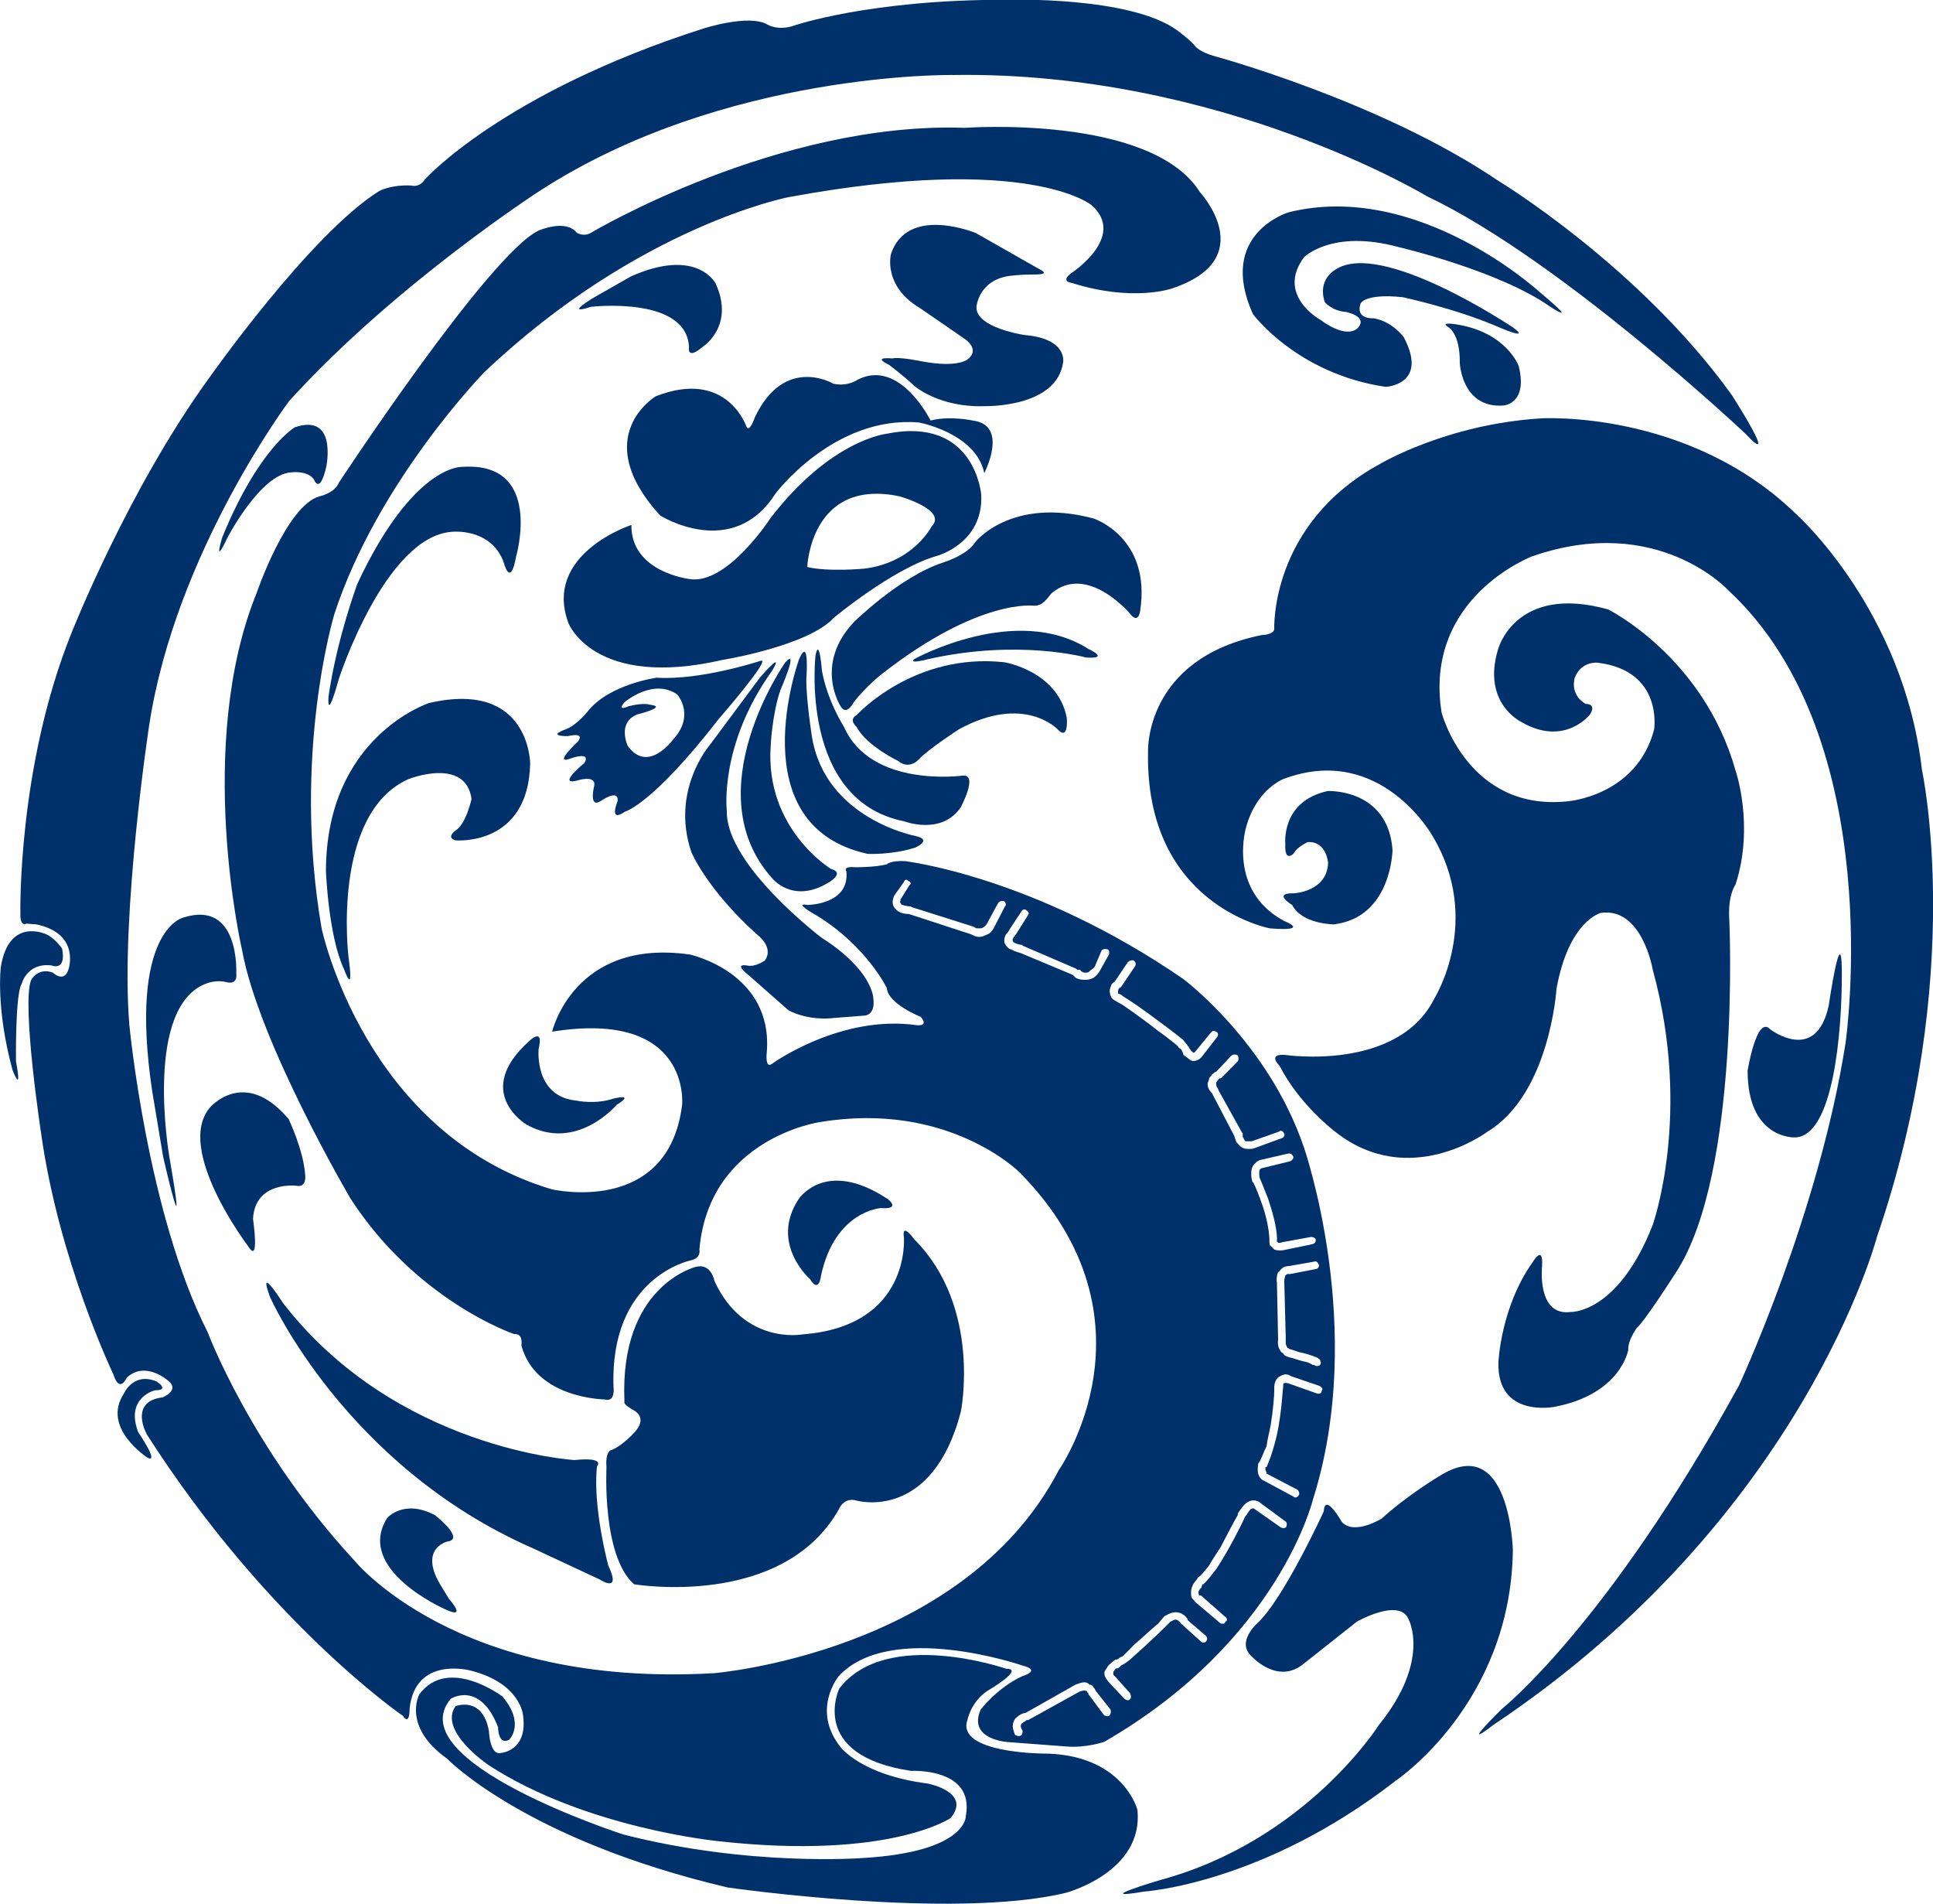
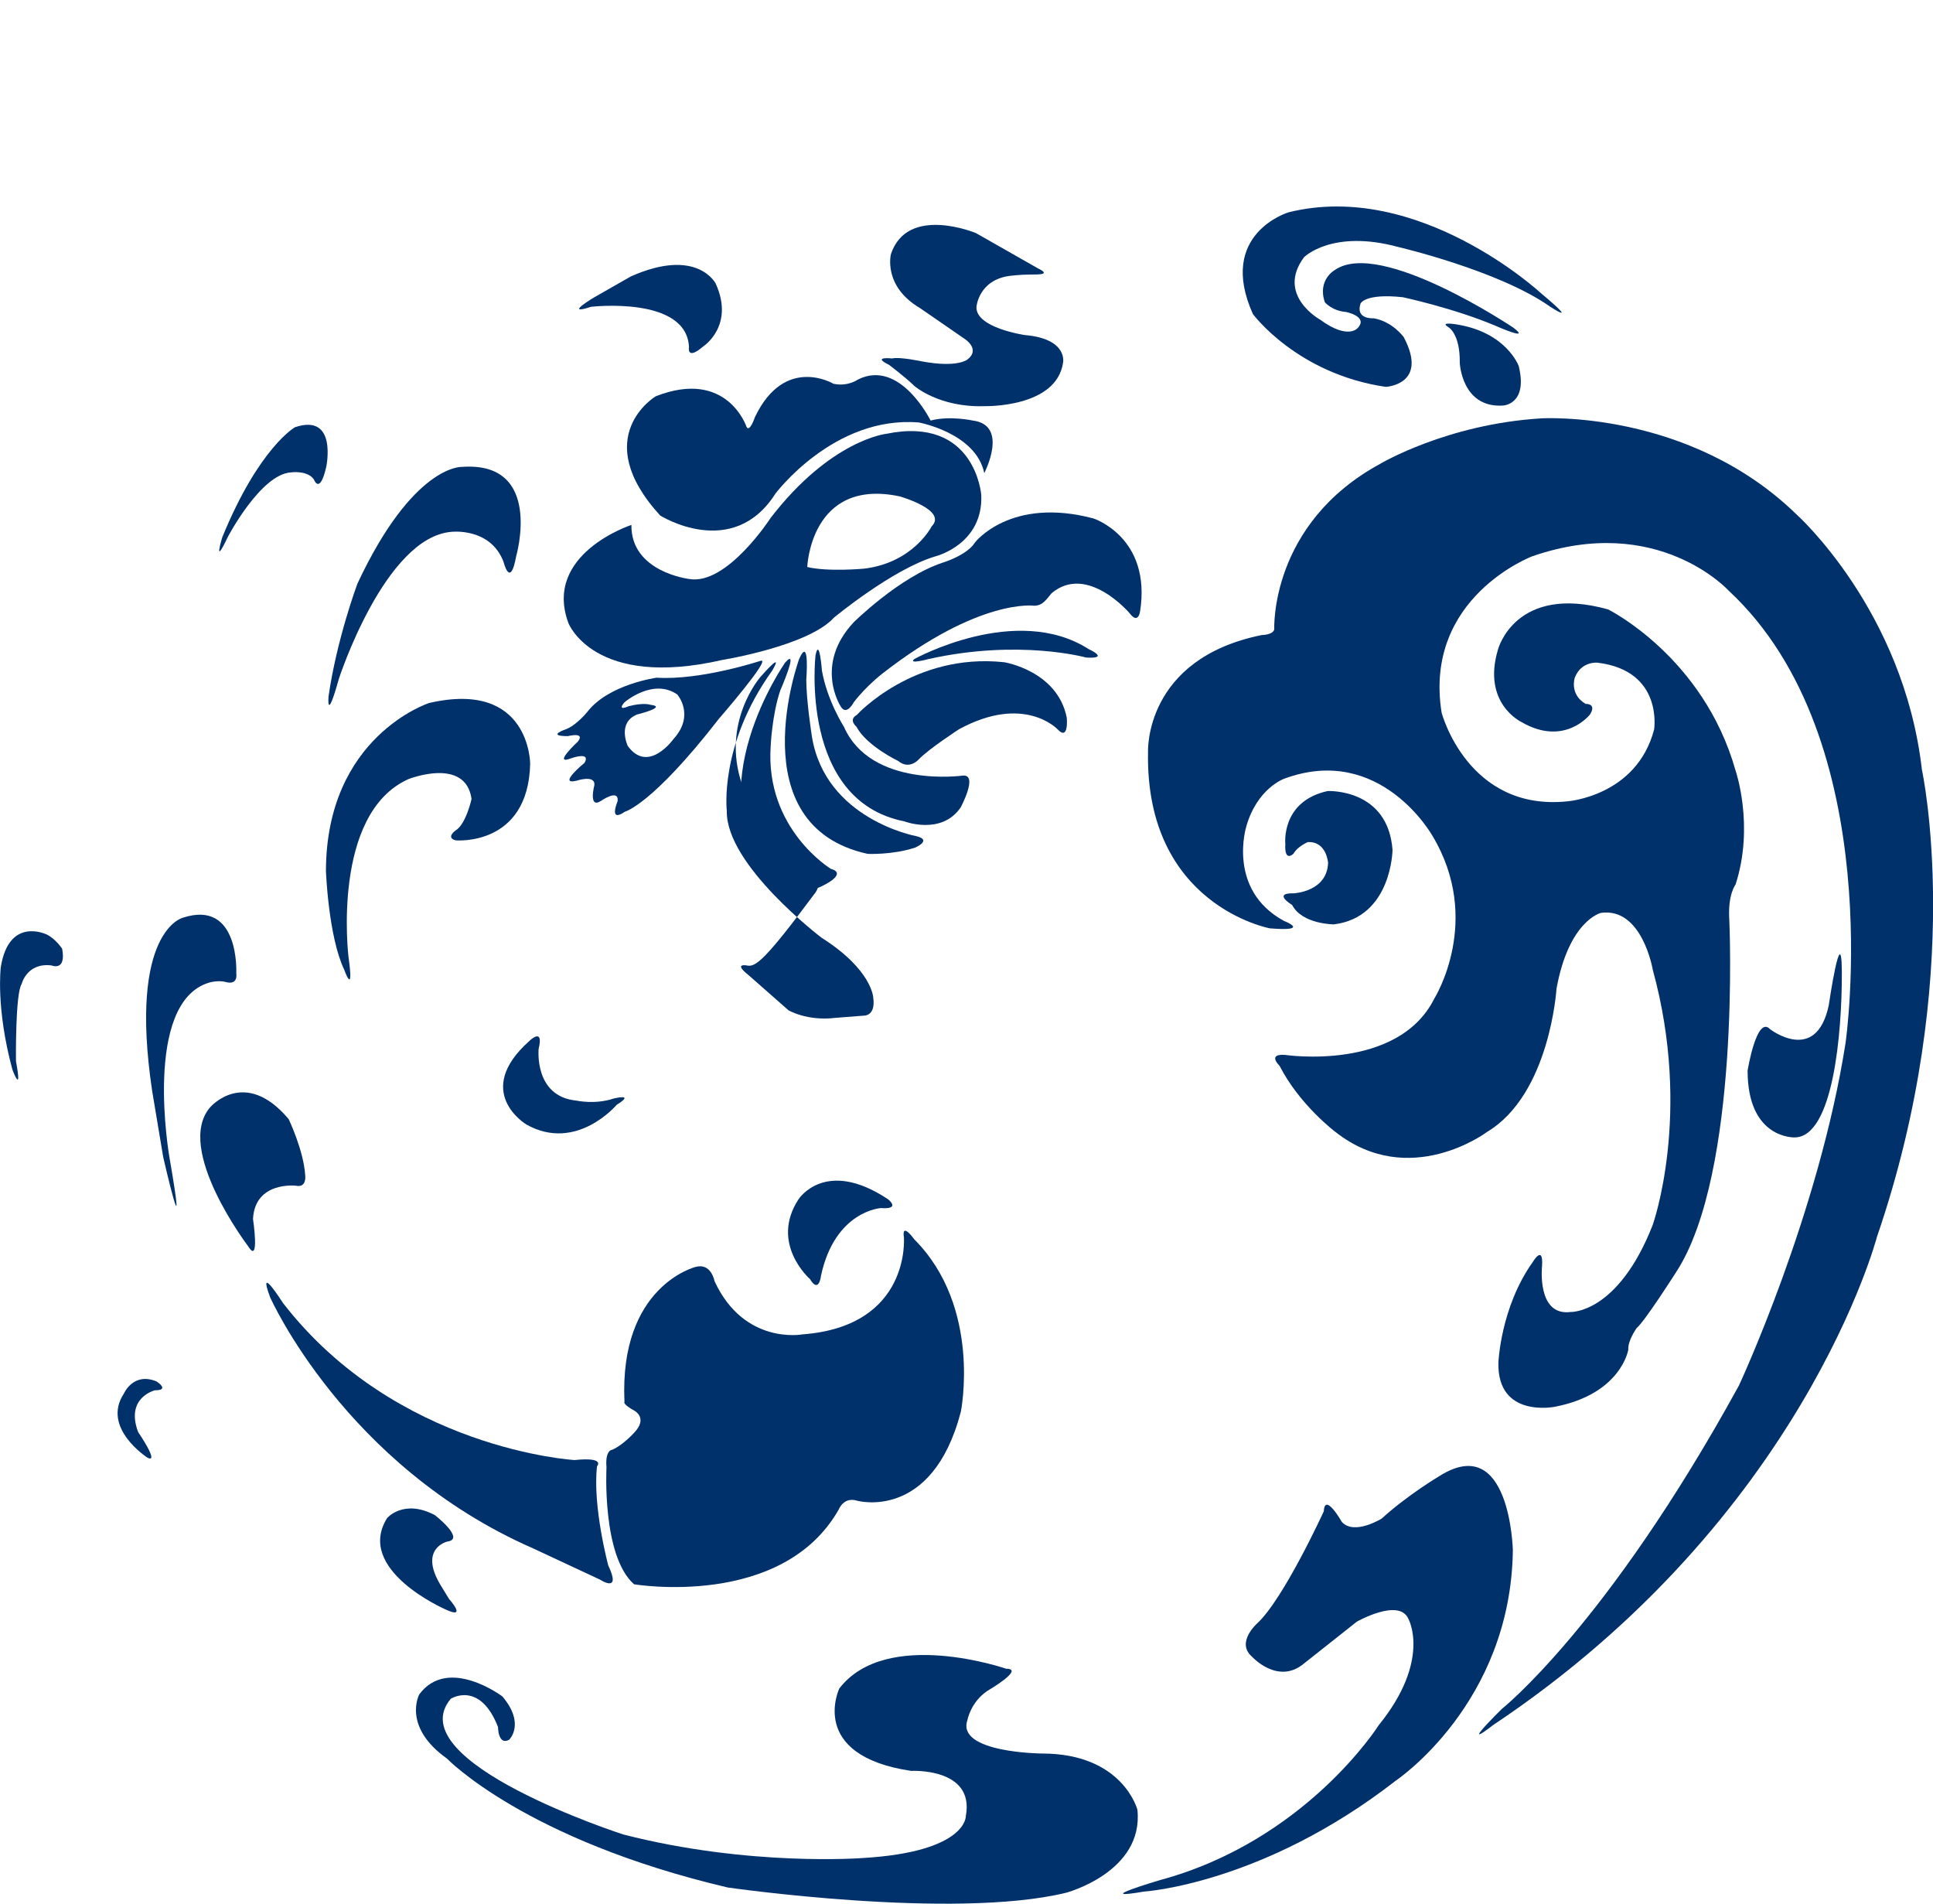
<svg xmlns="http://www.w3.org/2000/svg" xmlns:ns1="http://sodipodi.sourceforge.net/DTD/sodipodi-0.dtd" xmlns:ns2="http://www.inkscape.org/namespaces/inkscape" width="406.196mm" height="400mm" viewBox="0 0 406.196 400" version="1.1" id="svg92346" ns1:docname="K0xDzrd_pQ0xMkbx1AhS7PaRqo1YG1DiNEmTvoVDkrJnfiy-WWyLskrTcwkSQamf4q12tYFXl34mg2PuvX-hEClagMrq27baeRHyK32e8P48ARh1fh0FSxRWsphTF7TwGhUfT55KYQibK4cVlxyPzw.svg" ns2:version="1.2.1 (9c6d41e4, 2022-07-14)" xml:space="preserve">
  <ns1:namedview id="namedview92348" pagecolor="#ffffff" bordercolor="#000000" borderopacity="0.25" ns2:showpageshadow="2" ns2:pageopacity="0.0" ns2:pagecheckerboard="0" ns2:deskcolor="#d1d1d1" ns2:document-units="mm" showgrid="false" ns2:zoom="0.27937319" ns2:cx="3106.9552" ns2:cy="712.30886" ns2:window-width="1309" ns2:window-height="404" ns2:window-x="262" ns2:window-y="608" ns2:window-maximized="0" ns2:current-layer="svg92346" />
  <defs id="defs91838">
    <clipPath id="a" clipPathUnits="userSpaceOnUse">
      <path d="M0 841.89h595.28V0H0Z" id="path91825" />
    </clipPath>
    <clipPath id="b" clipPathUnits="userSpaceOnUse">
      <path d="M172.845 520.553c-7.191-2.721-10.882-10.496-7.969-17.686 2.722-6.997 10.69-10.495 17.881-7.774 7.191 2.721 10.688 10.495 7.774 17.686-1.934 5.356-7.06 8.777-12.584 8.777-1.69 0-3.417-.32-5.102-1.003" id="path91828" />
    </clipPath>
    <linearGradient id="c" x1="0" x2="1" y1="0" y2="0" gradientTransform="matrix(-22.896 0 0 22.896 189.43 507.863)" gradientUnits="userSpaceOnUse" spreadMethod="pad">
      <stop offset="0" style="stop-opacity:1;stop-color:#fff" id="stop91831" />
      <stop offset="0.5" style="stop-opacity:1;stop-color:#e60013" id="stop91833" />
      <stop offset="1" style="stop-opacity:1;stop-color:#e60013" id="stop91835" />
    </linearGradient>
    <clipPath clipPathUnits="userSpaceOnUse" id="clipPath5304-5-2-3-3-0-3-4-0">
      <path d="M 0,841.89 H 595.28 V 0 H 0 Z" id="path5302-2-7-7-5-4-8-0-9" />
    </clipPath>
    <clipPath clipPathUnits="userSpaceOnUse" id="clipPath5304-5-2-3-3-0-3-4-0-3">
      <path d="M 0,841.89 H 595.28 V 0 H 0 Z" id="path5302-2-7-7-5-4-8-0-9-7" />
    </clipPath>
  </defs>
  <g id="g5300-2" clip-path="url(#clipPath5304-5-2-3-3-0-3-4-0)" transform="matrix(1.433,0,0,-1.43,-232.898,882.832)" style="fill:#01316b;fill-opacity:1;stroke:none;stroke-opacity:1">
    <g id="g5306-2" transform="translate(288.34,561.607)" style="fill:#01316b;fill-opacity:1;stroke:none">
      <path d="m 0,0 c 0,0 -1.46,-1.081 -3.59,-0.627 0,0 -7.146,4.304 -11.525,-4.908 0,0 -0.779,-2.336 -1.233,-1.406 0,0 -2.843,8.585 -13.31,4.476 0,0 -9.904,-5.925 0.649,-17.515 0,0 10.607,-6.704 16.91,3.221 0,0 8.574,11.483 21.029,10.446 0,0 8.358,-1.537 9.591,-7.44 0,0 3.654,7.028 -1.654,7.72 0,0 -3.45,0.757 -6.218,0 0,0 -4.476,9.126 -10.649,6.033" style="fill:#01316b;fill-opacity:1;fill-rule:nonzero;stroke:none" id="path5308-6" />
    </g>
    <g id="g5310-6" transform="translate(294.46,544.438)" style="fill:#01316b;fill-opacity:1;stroke:none">
      <path d="m 0,0 c 0,0 7.07,-2.012 4.681,-4.411 0,0 -2.66,-5.32 -9.882,-6.206 0,0 -5.255,-0.498 -8.358,0.237 0,0 0.476,13.148 13.559,10.38 m -48.579,-18.618 c 0,0 3.73,-9.753 22.608,-5.406 0,0 12.542,2.032 16.326,6.206 0,0 8.607,7.157 14.92,9.017 0,0 6.996,1.751 6.683,9.017 0,0 -0.877,11.655 -13.937,8.974 0,0 -8.109,-0.865 -16.942,-12.347 0,0 -6.433,-9.99 -11.98,-8.975 0,0 -8.541,1.017 -8.444,7.937 0,0 -13.007,-4.239 -9.234,-14.423" style="fill:#01316b;fill-opacity:1;fill-rule:nonzero;stroke:none" id="path5312-7" />
    </g>
    <g id="g5314-8" transform="translate(272.036,475.522)" style="fill:#01316b;fill-opacity:1;stroke:none">
-       <path d="m 0,0 c 0,0 -2.043,0.39 0.238,-1.405 l 5.86,-5.169 c 0,0 2.714,-1.642 6.909,-1.125 l 4.173,0.325 c 0,0 1.752,-0.086 1.362,2.66 0,0 -0.151,4.066 -7.568,8.779 0,0 -14.077,10.682 -13.904,18.64 0,0 -1.178,9.666 6.638,20.586 0,0 2.055,3.352 -1.729,-0.93 l -7.417,-9.99 c 0,0 -5.785,-6.66 -2.682,-15.742 0,0 2.206,-5.363 9.547,-12.024 0,0 2.638,-1.837 1.233,-3.87 C 2.66,0.735 1.276,-0.303 0,0" style="fill:#01316b;fill-opacity:1;fill-rule:nonzero;stroke:none" id="path5316-4" />
+       <path d="m 0,0 c 0,0 -2.043,0.39 0.238,-1.405 l 5.86,-5.169 c 0,0 2.714,-1.642 6.909,-1.125 l 4.173,0.325 c 0,0 1.752,-0.086 1.362,2.66 0,0 -0.151,4.066 -7.568,8.779 0,0 -14.077,10.682 -13.904,18.64 0,0 -1.178,9.666 6.638,20.586 0,0 2.055,3.352 -1.729,-0.93 c 0,0 -5.785,-6.66 -2.682,-15.742 0,0 2.206,-5.363 9.547,-12.024 0,0 2.638,-1.837 1.233,-3.87 C 2.66,0.735 1.276,-0.303 0,0" style="fill:#01316b;fill-opacity:1;fill-rule:nonzero;stroke:none" id="path5316-4" />
    </g>
    <g id="g5318-1" transform="translate(254.099,514.187)" style="fill:#01316b;fill-opacity:1;stroke:none">
      <path d="m 0,0 c 0,0 4.184,3.611 7.741,1.146 0,0 2.649,-3.006 -0.54,-6.531 0,0 -3.698,-5.211 -6.715,-1.038 0,0 -1.621,3.417 1.363,4.628 0,0 4.573,1.124 1.946,1.427 0,0 -0.995,0.368 -3.19,-0.216 0,0 -1.794,-0.822 -0.605,0.584 m 0.076,-16.067 c 0,0 3.935,0.952 13.753,13.623 0,0 7.817,9.017 6.151,8.542 0,0 -8.757,-2.898 -15.266,-2.487 0,0 -7.006,-0.952 -10.142,-4.996 0,0 -1.568,-1.968 -3.146,-2.573 0,0 -2.995,-1.016 0.27,-1.016 0,0 2.606,0.67 1.471,-0.8 0,0 -3.871,-3.589 -0.952,-2.444 0,0 2.876,1.038 1.935,-0.67 0,0 -4.065,-3.33 -1.189,-2.638 0,0 2.747,0.93 2.627,-0.627 0,0 -0.908,-3.482 0.898,-2.378 0,0 2.724,1.924 2.508,0 0,0 -1.394,-3.266 1.082,-1.536" style="fill:#01316b;fill-opacity:1;fill-rule:nonzero;stroke:none" id="path5320-7" />
    </g>
    <g id="g5322-1" transform="translate(284.372,489.708)" style="fill:#01316b;fill-opacity:1;stroke:none">
      <path d="m 0,0 c 0,0 -9.677,5.86 -8.833,18.056 0,0 0.205,4.628 1.405,8.152 0,0 2.855,6.552 0.703,4.087 0,0 -13.245,-18.964 -1.903,-31.657 0,0 3.071,-3.936 8.412,-0.563 0,0 2.314,1.363 0.216,1.925" style="fill:#01316b;fill-opacity:1;fill-rule:nonzero;stroke:none" id="path5324-8" />
    </g>
    <g id="g5326-7" transform="translate(296.741,492.843)" style="fill:#01316b;fill-opacity:1;stroke:none">
      <path d="m 0,0 c 0,0 2.595,1.125 0.086,1.687 0,0 -13.288,2.465 -15.245,14.639 0,0 -0.821,5.234 -0.821,8.348 0,0 0.529,6.595 -1.049,3.027 0,0 -8.909,-24.478 10.055,-28.631 0,0 3.655,-0.173 6.974,0.93" style="fill:#01316b;fill-opacity:1;fill-rule:nonzero;stroke:none" id="path5328-8" />
    </g>
    <g id="g5330-7" transform="translate(303.391,498.725)" style="fill:#01316b;fill-opacity:1;stroke:none">
      <path d="m 0,0 c 0,0 2.627,4.866 0.346,4.692 0,0 -13.483,-1.902 -17.462,7.18 0,0 -2.443,3.806 -3.221,8.238 0,0 -0.379,5.039 -0.941,2.249 0,0 -2.444,-21.321 13.017,-24.391 0,0 5.417,-2.098 8.261,2.032" style="fill:#01316b;fill-opacity:1;fill-rule:nonzero;stroke:none" id="path5332-7" />
    </g>
    <g id="g5334-4" transform="translate(328.193,527.247)" style="fill:#01316b;fill-opacity:1;stroke:none">
      <path d="M 0,0 C 1.254,-1.665 1.514,0.281 1.514,0.281 3.221,11.18 -5.32,13.947 -5.32,13.947 -17.506,17.191 -22.695,10.423 -22.695,10.423 -23.841,8.542 -27.409,7.46 -27.409,7.46 -33.733,5.385 -40.47,-1.298 -40.47,-1.298 c -5.86,-6.249 -1.946,-12.325 -1.946,-12.325 0.865,-1.557 1.946,0.562 1.946,0.562 1.828,2.401 4.25,4.26 4.25,4.26 14.228,11.093 22.206,9.925 22.206,9.925 1.299,0 1.861,1.038 2.553,1.839 C -6.229,7.374 0,0 0,0" style="fill:#01316b;fill-opacity:1;fill-rule:nonzero;stroke:none" id="path5336-4" />
    </g>
    <g id="g5338-9" transform="translate(322.139,522.014)" style="fill:#01316b;fill-opacity:1;stroke:none">
      <path d="m 0,0 c -10.618,6.79 -25.527,-1.47 -25.527,-1.47 -1.017,-0.843 2.108,0 2.108,0 13.288,2.962 23.072,0.216 23.072,0.216 C 3.286,-1.47 0,0 0,0" style="fill:#01316b;fill-opacity:1;fill-rule:nonzero;stroke:none" id="path5340-1" />
    </g>
    <g id="g5342-5" transform="translate(317.598,510.228)" style="fill:#01316b;fill-opacity:1;stroke:none">
      <path d="M 0,0 C 1.686,-1.816 1.361,1.687 1.361,1.687 0,8.585 -7.797,9.84 -7.797,9.84 -21.116,11.288 -29.431,2.098 -29.431,2.098 c -1.286,-0.713 -0.053,-1.73 -0.053,-1.73 1.502,-2.833 6.097,-5.016 6.097,-5.016 1.687,-1.407 3.06,0.237 3.06,0.237 C -18.835,-2.854 -14.435,0 -14.435,0 -4.877,5.212 0,0 0,0" style="fill:#01316b;fill-opacity:1;fill-rule:nonzero;stroke:none" id="path5344-5" />
    </g>
    <g id="g5346-5" transform="translate(281.291,429.453)" style="fill:#01316b;fill-opacity:1;stroke:none">
      <path d="m 0,0 c 1.352,-2.25 1.633,0.52 1.633,0.52 2.065,9.513 8.779,9.902 8.779,9.902 3.016,-0.215 1.038,1.299 1.038,1.299 -9.201,6.14 -13.115,0 -13.115,0 C -5.936,5.189 0,0 0,0" style="fill:#01316b;fill-opacity:1;fill-rule:nonzero;stroke:none" id="path5348-8" />
    </g>
    <g id="g5350-2" transform="translate(255.504,384.604)" style="fill:#01316b;fill-opacity:1;stroke:none">
      <path d="m 0,0 c 0,0 21.7,-3.678 30.014,10.984 0,0 0.703,1.903 2.682,1.297 0,0 11.006,-3.113 15.223,13.061 0,0 3.124,15.354 -6.833,25.344 0,0 -1.871,2.639 -1.514,0.26 0,0 1.049,-13.018 -14.834,-14.229 0,0 -8.585,-1.642 -12.942,7.828 0,0 -0.476,2.725 -2.779,2.077 0,0 -11.212,-2.768 -10.422,-19.81 0,0 -0.368,-0.302 1.502,-1.339 0,0 1.914,-1.039 0,-3.116 0,0 -1.676,-1.902 -3.297,-2.593 0,0 -1.06,0 -0.843,-2.596 0,0 -0.704,-12.975 4.043,-17.168" style="fill:#01316b;fill-opacity:1;fill-rule:nonzero;stroke:none" id="path5352-9" />
    </g>
    <g id="g5354-8" transform="translate(246.779,402.854)" style="fill:#01316b;fill-opacity:1;stroke:none">
      <path d="m 0,0 c 0,0 -26.122,1.514 -42.772,23.094 0,0 -3.828,6.055 -1.871,0.823 0,0 10.963,-24.782 38.556,-36.892 l 9.806,-4.584 c 0,0 3.233,-2.162 1.222,2.077 0,0 -2.325,8.691 -1.644,14.574 0,0 1.298,1.383 -3.297,0.908" style="fill:#01316b;fill-opacity:1;fill-rule:nonzero;stroke:none" id="path5356-2" />
    </g>
    <g id="g5358-0" transform="translate(204.86,452.937)" style="fill:#01316b;fill-opacity:1;stroke:none">
      <path d="m 0,0 c -6.465,7.709 -11.536,1.729 -11.536,1.729 -5.244,-6.141 5.6,-20.413 5.6,-20.413 1.72,-2.812 0.703,4.022 0.703,4.022 0.281,5.578 6.293,4.887 6.293,4.887 1.622,-0.346 1.362,1.513 1.362,1.513 C 2.206,-4.629 0,0 0,0" style="fill:#01316b;fill-opacity:1;fill-rule:nonzero;stroke:none" id="path5360-7" />
    </g>
    <g id="g5362-4" transform="translate(189.324,482.528)" style="fill:#01316b;fill-opacity:1;stroke:none">
      <path d="m 0,0 c 0,0 -7.99,-1.924 -4.487,-25.441 l 1.622,-9.73 c 0,0 3.698,-16.131 0.908,0 0,0 -3.968,22.629 5.784,25.635 0,0 1.33,0.411 2.53,0.087 0,0 1.73,-0.584 1.493,1.318 0,0 0.54,10.9 -7.85,8.131" style="fill:#01316b;fill-opacity:1;fill-rule:nonzero;stroke:none" id="path5364-8" />
    </g>
    <g id="g5366-5" transform="translate(228.096,390.874)" style="fill:#01316b;fill-opacity:1;stroke:none">
      <path d="m 0,0 c 2.768,0.346 -1.806,3.893 -1.806,3.893 -4.573,2.421 -6.995,-0.432 -6.995,-0.432 -4.758,-7.611 8.52,-13.408 8.52,-13.408 3.362,-1.6 0.562,1.513 0.562,1.513 C 0,-7.957 -1.038,-6.27 -1.038,-6.27 -4.141,-0.994 0,0 0,0" style="fill:#01316b;fill-opacity:1;fill-rule:nonzero;stroke:none" id="path5368-8" />
    </g>
    <g id="g5370-3" transform="translate(239.708,452.158)" style="fill:#01316b;fill-opacity:1;stroke:none">
      <path d="M 0,0 C 7.353,-4.152 13.256,2.898 13.256,2.898 16.067,4.627 12.791,3.807 12.791,3.807 10.099,2.898 7.353,3.504 7.353,3.504 1.07,4.109 1.806,11.125 1.806,11.125 2.595,14.391 0.443,12.271 0.443,12.271 -7.958,4.758 0,0 0,0" style="fill:#01316b;fill-opacity:1;fill-rule:nonzero;stroke:none" id="path5372-0" />
    </g>
    <g id="g5374-6" transform="translate(205.196,547.963)" style="fill:#01316b;fill-opacity:1;stroke:none">
      <path d="m 0,0 c 0,0 2.4,0.346 3.362,-1.038 0,0 0.844,-2.357 1.806,1.838 0,0 1.698,7.936 -4.573,5.839 0,0 -5.266,-2.941 -10.672,-16.175 0,0 -1.438,-4.714 0.844,0.108 0,0 4.811,9.168 9.233,9.428" style="fill:#01316b;fill-opacity:1;fill-rule:nonzero;stroke:none" id="path5376-2" />
    </g>
    <g id="g5378-2" transform="translate(212.213,517.624)" style="fill:#01316b;fill-opacity:1;stroke:none">
      <path d="m 0,0 c 0,0 6.725,20.781 16.499,21.603 0,0 5.719,0.692 7.655,-4.412 0,0 0.973,-4.044 1.849,0.823 0,0 4.087,14.054 -8.034,13.125 0,0 -7.103,0.281 -15.244,-17.148 0,0 -3.028,-8.109 -4.239,-16.586 0,0 -0.335,-4.065 1.514,2.595" style="fill:#01316b;fill-opacity:1;fill-rule:nonzero;stroke:none" id="path5380-5" />
    </g>
    <g id="g5382-2" transform="translate(170.089,475.522)" style="fill:#01316b;fill-opacity:1;stroke:none">
      <path d="m 0,0 c 0,0 2.184,-0.93 1.546,2.465 0,0 -0.984,1.471 -2.249,2.076 0,0 -5.546,2.746 -6.746,-4.801 0,0 -0.757,-5.968 1.708,-15.06 0,0 1.492,-3.98 0.519,1.242 0,0 -0.119,9.926 0.832,11.353 0,0 0.757,3.179 4.39,2.725" style="fill:#01316b;fill-opacity:1;fill-rule:nonzero;stroke:none" id="path5384-2" />
    </g>
    <g id="g5386-7" transform="translate(185.248,413.104)" style="fill:#01316b;fill-opacity:1;stroke:none">
      <path d="m 0,0 c 2.271,0 0.238,1.297 0.238,1.297 -3.417,1.429 -4.79,-1.774 -4.79,-1.774 -3.352,-5.06 3.46,-9.427 3.46,-9.427 1.827,-0.909 -1.373,3.761 -1.373,3.761 C -4.379,-1.039 0,0 0,0" style="fill:#01316b;fill-opacity:1;fill-rule:nonzero;stroke:none" id="path5388-1" />
    </g>
    <g id="g5390-5" transform="translate(329.317,351.476)" style="fill:#01316b;fill-opacity:1;stroke:none">
      <path d="m 0,0 c 0,0 -2.119,8.26 -13.97,8.26 0,0 -12.66,0.088 -10.952,4.931 0,0 0.443,2.551 2.865,4.239 0,0 5.656,3.287 2.812,3.287 0,0 -17.559,6.097 -24.468,-2.899 0,0 -4.703,-9.818 10.521,-12.109 0,0 9.351,0.52 8.033,-6.617 0,0 0.237,-5.276 -15.115,-6.184 0,0 -16.597,-1.299 -35.118,3.459 0,0 -33.042,10.682 -25.3,19.938 0,0 4.26,2.724 6.93,-4.153 0,0 0,-2.767 1.644,-1.859 0,0 2.4,2.336 -1.006,6.357 0,0 -7.957,6.012 -12.185,0.303 0,0 -2.562,-4.715 4.055,-9.428 0,0 11.428,-11.937 41.161,-18.943 0,0 33.128,-4.801 49.627,-0.777 0,0 11.417,3.027 10.466,12.195" style="fill:#01316b;fill-opacity:1;fill-rule:nonzero;stroke:none" id="path5392-2" />
    </g>
    <g id="g5394-1" transform="translate(373.56,400.476)" style="fill:#01316b;fill-opacity:1;stroke:none">
      <path d="m 0,0 c 0,0 -4.585,-2.725 -8.434,-6.229 0,0 -4.044,-2.507 -5.838,-0.474 0,0 -2.488,4.41 -2.638,1.557 0,0 -5.883,-12.889 -9.775,-16.477 0,0 -3.135,-2.77 -0.799,-4.844 0,0 3.827,-4.283 7.675,-1.039 l 7.743,6.141 c 0,0 6.227,3.547 7.568,0.39 0,0 3.373,-6.054 -4.368,-15.613 0,0 -10.661,-16.953 -32.07,-22.748 0,0 -10.4,-3.07 -2.356,-1.687 0,0 17.45,1.082 36.999,16.347 0,0 16.823,11.289 17.105,33.821 0,0 -0.39,17.515 -10.812,10.855" style="fill:#01316b;fill-opacity:1;fill-rule:nonzero;stroke:none" id="path5396-1" />
    </g>
    <g id="g5398-0" transform="translate(229.328,495.352)" style="fill:#01316b;fill-opacity:1;stroke:none">
      <path d="m 0,0 c 0,0 -1.47,-1.038 0,-1.449 0,0 10.65,-0.973 10.942,11.245 0,0 0,12.369 -14.823,8.931 0,0 -15.083,-4.866 -15.126,-24.673 0,0 0.356,-9.645 2.681,-14.51 0,0 1.481,-4.217 0.627,1.881 0,0 -2.563,21.018 8.79,26.122 0,0 8.379,3.33 9.255,-2.919 C 2.346,4.628 1.535,0.908 0,0" style="fill:#01316b;fill-opacity:1;fill-rule:nonzero;stroke:none" id="path5400-1" />
    </g>
    <g id="g5402-8" transform="translate(255.018,576.744)" style="fill:#01316b;fill-opacity:1;stroke:none">
      <path d="m 0,0 -5.331,-3.049 c 0,0 -4.67,-2.767 -0.497,-1.405 0,0 14.034,1.643 14.37,-5.925 0,0 -0.39,-2.012 2.064,0.086 0,0 4.671,3.006 1.86,9.233 0,0 -2.681,5.428 -12.466,1.06" style="fill:#01316b;fill-opacity:1;fill-rule:nonzero;stroke:none" id="path5404-7" />
    </g>
    <g id="g5406-6" transform="translate(304.396,564.549)" style="fill:#01316b;fill-opacity:1;stroke:none">
      <path d="m 0,0 c 0,0 -1.427,-1.255 -6.671,-0.281 0,0 -3.351,0.714 -4.368,0.432 0,0 -3.103,0.346 -0.475,-0.929 0,0 2.41,-1.817 3.73,-3.115 0,0 3.654,-3.2 10.293,-2.962 0,0 10.562,-0.281 11.513,6.422 0,0 0.715,3.482 -5.611,4.022 0,0 -7.265,1.059 -7.092,4.152 0,0 0.303,3.914 4.844,4.541 0,0 1.578,0.195 2.876,0.195 1.653,0 3.19,0 1.265,0.929 l -9.072,5.169 c 0,0 -10.033,4.195 -12.455,-3.093 0,0 -1.221,-4.692 4.271,-7.935 L -0.443,3.049 C -0.443,3.049 1.979,1.535 0,0" style="fill:#01316b;fill-opacity:1;fill-rule:nonzero;stroke:none" id="path5408-0" />
    </g>
    <g id="g5410-0" transform="translate(388.481,574.301)" style="fill:#01316b;fill-opacity:1;stroke:none">
      <path d="m 0,0 c 0,0 -17.904,16.629 -36.998,11.872 0,0 -10.531,-3.136 -5.233,-14.942 0,0 6.465,-8.801 19.483,-10.704 0,0 6.336,0.302 2.638,7.308 0,0 -1.644,2.293 -4.411,2.769 0,0 -2.704,-0.217 -1.925,2.162 0,0 0.628,1.535 6.206,0.93 0,0 7.482,-1.6 13.644,-4.217 0,0 5.255,-2.335 2.596,-0.282 0,0 -19.527,13.17 -26.209,8.5 0,0 -2.595,-1.428 -1.471,-4.737 0,0 1.061,-1.275 3.093,-1.427 0,0 3.287,-0.648 1.751,-2.336 0,0 -1.383,-1.837 -5.514,1.19 0,0 -6.53,3.59 -2.379,9.19 0,0 4.11,4.153 13.84,1.493 0,0 14.791,-3.46 22.274,-8.78 0,0 4.541,-2.963 -1.385,2.011" style="fill:#01316b;fill-opacity:1;fill-rule:nonzero;stroke:none" id="path5412-9" />
    </g>
    <g id="g5414-5" transform="translate(376.154,569.695)" style="fill:#01316b;fill-opacity:1;stroke:none">
      <path d="m 0,0 c 0,0 -2.594,0.454 -1.275,-0.368 0,0 1.773,-0.908 1.709,-5.277 0,0 0.281,-6.637 6.313,-6.27 0,0 3.72,0.108 2.335,5.795 0,0 -1.772,4.952 -9.082,6.12" style="fill:#01316b;fill-opacity:1;fill-rule:nonzero;stroke:none" id="path5416-6" />
    </g>
    <g id="g5418-2" transform="translate(444.357,504.282)" style="fill:#01316b;fill-opacity:1;stroke:none">
      <path d="m 0,0 c -2.682,23.419 -18.338,37.453 -18.338,37.453 -15.828,15.504 -37.475,14.164 -37.475,14.164 -13.86,-0.844 -23.591,-6.661 -23.591,-6.661 -16.283,-8.844 -15.569,-24.349 -15.569,-24.349 -0.216,-0.821 -1.816,-0.821 -1.816,-0.821 -17.3,-3.503 -16.694,-17.17 -16.694,-17.17 -0.433,-22.575 17.883,-25.927 17.883,-25.927 6.162,-0.497 2.033,1.103 2.033,1.103 -8.369,4.585 -5.515,13.84 -5.515,13.84 1.601,5.665 5.579,7.049 5.579,7.049 14.099,5.212 21.711,-8.369 21.711,-8.369 7.481,-12.455 0.303,-23.916 0.303,-23.916 -5.363,-10.778 -21.863,-8.304 -21.863,-8.304 -2.746,0.217 -0.843,-1.599 -0.843,-1.599 2.941,-5.764 8.174,-9.7 8.174,-9.7 10.899,-8.605 22.273,0 22.273,0 9.212,5.538 10.164,21.03 10.164,21.03 1.816,10.034 6.508,11.137 6.508,11.137 6.076,0.865 7.611,-8.368 7.611,-8.368 5.818,-21.203 -0.021,-37.508 -0.021,-37.508 -5.125,-13.06 -12.023,-12.757 -12.023,-12.757 -5.016,-0.649 -4.195,6.746 -4.195,6.746 0.216,3.287 -1.384,0.562 -1.384,0.562 -4.714,-6.66 -5.016,-14.747 -5.016,-14.747 -0.195,-8.218 8.282,-6.488 8.282,-6.488 9.752,1.903 10.768,8.392 10.768,8.392 -0.108,1.296 1.211,3.156 1.211,3.156 1.233,1.037 5.818,8.26 5.818,8.26 9.47,14.574 7.784,51.649 7.784,51.649 -0.26,3.806 0.908,5.254 0.908,5.254 2.812,8.672 0,16.781 0,16.781 -4.714,16.737 -18.683,23.657 -18.683,23.657 -13.58,3.784 -16.132,-5.839 -16.132,-5.839 -2.422,-7.957 3.417,-10.704 3.417,-10.704 6.335,-3.697 10.055,1.103 10.055,1.103 1.037,1.644 -0.627,1.557 -0.627,1.557 -2.422,1.405 -1.6,3.85 -1.6,3.85 0.952,2.464 3.33,2.205 3.33,2.205 9.687,-1.168 8.303,-9.818 8.303,-9.818 C -41.843,-3.914 -51.984,-4.649 -51.984,-4.649 -66.603,-6.163 -70.43,8.368 -70.43,8.368 c -2.703,16.954 13.299,22.987 13.299,22.987 18.424,6.401 28.803,-5.06 28.803,-5.06 23.592,-21.97 17.127,-66.472 17.127,-66.472 -3.936,-25.182 -15.635,-50.309 -15.635,-50.309 -19.353,-35.334 -34.793,-47.53 -34.793,-47.53 -6.574,-6.574 -1.297,-2.379 -1.297,-2.379 45.583,30.448 56.33,71.749 56.33,71.749 C 6.573,-30.165 0,0 0,0" style="fill:#01316b;fill-opacity:1;fill-rule:nonzero;stroke:none" id="path5420-8" />
    </g>
    <g id="g5422-5" transform="translate(352.217,486.118)" style="fill:#01316b;fill-opacity:1;stroke:none">
      <path d="m 0,0 c -3.156,0.064 -0.216,-1.708 -0.216,-1.708 1.491,-2.854 6.12,-2.854 6.12,-2.854 8.498,1.038 8.606,10.941 8.606,10.941 -0.67,9.082 -9.514,8.649 -9.514,8.649 C -1.881,13.515 -1.211,7.266 -1.211,7.266 -1.362,4.433 0,5.839 0,5.839 0.541,6.854 2.076,7.525 2.076,7.525 4.844,7.677 5.061,4.477 5.061,4.477 4.908,0.194 0,0 0,0" style="fill:#01316b;fill-opacity:1;fill-rule:nonzero;stroke:none" id="path5424-9" />
    </g>
    <g id="g5426-4" transform="translate(425.76,450.255)" style="fill:#01316b;fill-opacity:1;stroke:none">
      <path d="m 0,0 c 5.623,0.172 6.855,15.449 6.855,23.905 v 0.562 C 6.791,32.079 4.932,19.385 4.932,19.385 3.071,10.67 -3.676,15.904 -3.676,15.904 -5.643,18.001 -6.963,9.816 -6.963,9.816 -6.963,-0.346 0,0 0,0" style="fill:#01316b;fill-opacity:1;fill-rule:nonzero;stroke:none" id="path5428-3" />
    </g>
    <g id="g5430-9" transform="translate(320.234,369.856)" style="fill:#01316b;fill-opacity:1;stroke:none">
-       <path d="M 0,0 V 0 C 0.52,0.172 0.908,0.346 1.299,0.346 1.645,0.346 1.904,0.172 2.076,0 2.314,0 2.553,-0.131 2.682,-0.477 2.813,-0.52 2.855,-0.693 2.941,-0.865 l 2.206,-2.811 c 0.087,-0.26 0.043,-0.562 -0.129,-0.822 -0.239,-0.217 -0.476,-0.174 -0.823,0 L 1.99,-1.514 c -0.086,0 -0.086,0.086 -0.086,0.26 L 1.73,-1.125 c 0,0.086 0,0.174 -0.085,0.174 -0.087,0 -0.174,0.086 -0.346,0.086 -0.26,0 -0.477,-0.086 -0.737,-0.174 l -7.47,-4.15 h -0.086 -0.087 c -0.13,0 -0.237,-0.131 -0.237,-0.174 -0.293,-0.086 -0.466,-0.303 -0.606,-0.389 -0.097,-0.131 -0.097,-0.217 -0.097,-0.391 0,0 0,-0.214 0.237,-0.56 0.087,-0.217 0,-0.651 -0.237,-0.779 -0.293,-0.174 -0.693,0 -0.866,0.128 -0.173,0.52 -0.313,0.909 -0.313,1.211 0,0.477 0.14,0.78 0.313,1.082 0.173,0.217 0.487,0.389 0.573,0.52 0.53,0.346 0.886,0.389 0.996,0.389 z m 2.639,103.85 c -0.52,-0.26 -0.866,-0.303 -1.254,-0.303 -0.563,0 -1.038,0.13 -1.341,0.303 -0.216,0.194 -0.347,0.302 -0.39,0.411 l -7.784,3.264 c -0.54,0.13 -0.93,0.282 -1.286,0.498 -0.347,0 -0.66,0.411 -0.833,0.67 -0.185,0.282 -0.185,0.368 -0.185,0.67 0,0.454 0.185,0.844 0.413,1.06 0.193,0.195 0.258,0.347 0.345,0.519 l 1.752,2.66 c 0.14,0.281 0.496,0.411 0.713,0.173 0.303,-0.173 0.465,-0.476 0.26,-0.713 l -1.795,-2.855 -0.141,-0.108 v -0.13 c 0,0 -0.043,0 -0.173,-0.108 -0.086,-0.259 -0.172,-0.389 -0.172,-0.498 l 0.032,-0.107 c 0.054,0 0.054,-0.195 0.14,-0.195 0.173,-0.086 0.443,-0.303 1.276,-0.389 v -0.087 l 7.828,-3.373 0.216,-0.173 h 0.043 0.044 c 0,0 0.13,-0.021 0.346,-0.021 0.129,-0.282 0.475,-0.412 0.692,-0.412 0.26,0 0.519,0.022 0.605,0.13 0.217,0.282 0.476,0.303 0.823,0.714 l 0.994,2.357 c 0.107,0.216 0.432,0.345 0.908,0.216 0.194,-0.022 0.303,-0.498 0.194,-0.756 L 3.655,105.018 C 3.287,104.325 2.941,104.065 2.639,103.85 m -14.564,7.417 c -0.237,-0.519 -0.659,-0.952 -1.049,-1.06 -0.53,-0.238 -0.714,-0.346 -1.124,-0.346 -0.638,0 -1.082,0.346 -1.298,0.41 l -8.995,2.942 c -0.767,0.021 -1.383,0.194 -1.805,0.562 -0.465,0.411 -0.616,0.779 -0.616,1.211 0,0.497 0.237,0.886 0.237,0.952 l 1.417,1.989 c 0.107,0.411 0.454,0.411 0.605,0.173 0.444,-0.173 0.487,-0.476 0.216,-0.627 l -1.297,-2.077 h -0.033 v -0.258 c 0,0 -0.054,-0.044 -0.054,-0.152 0,-0.087 0,-0.087 0.205,-0.368 0.173,-0.064 0.574,-0.26 1.407,-0.281 l 0.043,-0.086 9.201,-2.92 v -0.064 h 0.107 c 0,0 0.065,-0.022 0.109,-0.13 0.129,0 0.399,-0.022 0.551,-0.022 0.238,0 0.41,0.022 0.551,0.13 0.043,0.022 0.401,0.216 0.573,0.584 l 1.665,3.07 c 0.163,0.239 0.584,0.239 0.789,0.239 0.271,-0.152 0.444,-0.584 0.184,-0.78 z M 5.147,3.113 C 5.537,3.416 5.84,3.676 5.84,3.676 h 0.064 c 0.195,0 0.26,0.086 0.346,0.086 0.173,0.174 0.411,0.345 0.67,0.39 0.434,0.475 1.039,0.994 1.601,1.643 1.297,1.082 2.659,2.422 3.632,3.201 0.563,0.692 0.952,1.123 0.952,1.123 h 0.086 c 0.541,0.346 1.038,0.52 1.514,0.52 0.281,0 0.606,-0.086 0.822,-0.174 0.282,-0.172 0.453,-0.303 0.519,-0.346 0.259,-0.303 0.411,-0.431 0.411,-0.648 L 19.116,7.18 c 0.26,-0.26 0.26,-0.606 0,-0.866 -0.173,-0.173 -0.605,-0.173 -0.692,0 L 15.743,8.736 15.57,8.908 h -0.043 l -0.131,0.174 c -0.085,0.172 -0.302,0.26 -0.41,0.389 -0.108,0 -0.151,0.086 -0.281,0.086 -0.173,0 -0.346,-0.086 -0.778,-0.303 C 13.732,8.996 10.727,6.098 8.521,4.152 7.807,3.459 7.18,3.027 6.661,2.811 6.574,2.682 6.51,2.551 6.401,2.551 L 6.25,2.422 C 6.164,2.379 6.099,2.379 5.904,2.379 5.84,2.248 5.666,2.076 5.58,1.945 5.537,1.73 5.537,1.686 5.537,1.686 c 0,-0.172 0,-0.303 0.303,-0.518 l 2.162,-2.422 c 0.173,-0.348 0.173,-0.693 0,-0.865 C 7.807,-2.422 7.482,-2.293 7.18,-2.076 L 4.909,0.346 c -0.324,0.388 -0.67,0.822 -0.67,1.34 0,0.39 0.303,0.65 0.346,0.736 0.194,0.389 0.324,0.474 0.562,0.691 m 0.173,99.828 c 0.26,0.238 0.346,0.282 0.433,0.346 l 1.903,2.833 c 0.303,0.303 0.606,0.346 0.865,0.281 0.389,-0.281 0.389,-0.627 0.151,-0.951 L 6.661,102.466 6.617,102.444 H 6.574 l -0.151,-0.087 -0.022,-0.108 c -0.151,0 -0.151,-0.281 -0.151,-0.346 v -0.389 c 0.151,-0.022 0.411,-0.065 0.714,-0.368 0,0 1.643,-1.016 3.676,-2.508 1.751,-1.298 3.892,-2.854 5.169,-3.936 0.237,-0.368 0.474,-0.518 0.648,-0.821 v -0.109 h 0.15 l 0.022,-0.172 0.109,-0.152 c 0.129,-0.194 0.216,-0.346 0.389,-0.475 0.064,-0.064 0.13,-0.131 0.13,-0.131 0.173,0 0.237,0.067 0.389,0.26 l 2.249,2.746 c 0.195,0.238 0.455,0.238 0.735,0.088 0.347,-0.152 0.347,-0.584 0.087,-0.865 l -2.206,-2.834 v -0.022 c -0.346,-0.367 -0.736,-0.584 -1.254,-0.584 -0.303,0 -0.519,0.217 -0.8,0.434 -0.238,0.15 -0.411,0.367 -0.627,0.432 -0.021,0.345 -0.26,0.605 -0.26,0.757 -0.043,0.043 -0.259,0.194 -0.432,0.346 -0.152,0.281 -0.39,0.432 -0.65,0.649 -0.713,0.562 -1.383,1.103 -2.335,1.773 -1.426,1.125 -3.243,2.464 -4.497,3.33 -0.736,0.562 -1.406,0.886 -1.406,0.886 -0.346,0.216 -0.67,0.346 -0.93,0.627 -0.173,0.281 -0.302,0.649 -0.302,1.038 0,0.411 0.216,0.736 0.302,1.038 M 23.809,92.432 c 0.129,-0.217 0.129,-0.691 0,-0.844 L 21.387,89.135 21.084,89.047 20.977,88.961 C 20.89,88.745 20.717,88.659 20.63,88.442 V 88.27 c 0,-0.131 0,-0.391 0.26,-0.693 l 0.087,-0.258 3.459,-6.229 0.086,-0.086 v -0.13 -0.086 -0.26 c 0.087,-0.217 0.216,-0.475 0.39,-0.692 h 0.453 0.498 l 4.022,1.428 c 0.217,0.258 0.648,0 0.671,-0.26 0.215,-0.216 0,-0.605 -0.239,-0.693 l -4.13,-1.514 c -0.259,-0.086 -0.411,-0.086 -0.822,-0.086 -0.453,0 -0.8,0.086 -1.102,0.303 -0.325,0.26 -0.454,0.52 -0.67,0.692 -0.152,0.347 -0.239,0.779 -0.325,0.953 l -3.244,6.226 c -0.345,0.346 -0.648,0.78 -0.648,1.385 0,0.215 0.216,0.475 0.216,0.777 0.087,0.217 0.303,0.346 0.432,0.606 0.13,0.088 0.433,0.39 0.606,0.39 l 2.249,2.389 c 0.303,0.195 0.627,0.195 0.93,0 M 31.961,77.5 c 0,-0.216 -0.194,-0.474 -0.476,-0.605 L 27.441,75.901 H 27.334 L 27.117,75.77 c -0.086,-0.086 -0.173,-0.172 -0.173,-0.562 0,-0.215 0,-0.561 0.087,-0.821 0.086,-0.131 0.584,-1.385 1.211,-2.984 0.584,-1.774 1.254,-3.979 1.319,-5.883 0,-0.086 0,-0.086 -0.022,-0.086 v -0.129 -0.217 l 0.13,-0.086 c 0,-0.087 0.043,-0.087 0.216,-0.087 0.043,0 0.217,0 0.432,0.087 l 4.24,0.778 c 0.258,0 0.561,-0.086 0.67,-0.346 0.064,-0.519 -0.239,-0.648 -0.541,-0.734 L 30.49,63.834 c -0.173,-0.042 -0.388,-0.042 -0.605,-0.042 -0.216,0 -0.476,0.042 -0.713,0.128 -0.109,0.131 -0.346,0.303 -0.477,0.477 -0.258,0.086 -0.258,0.432 -0.258,0.908 v 0.215 c -0.066,1.471 -0.476,3.287 -0.996,4.844 -0.541,1.558 -1.081,2.898 -1.339,3.375 -0.087,0.129 -0.174,0.129 -0.174,0.129 v 0.086 c -0.152,0.476 -0.152,0.865 -0.152,1.254 0,0.605 0.26,1.167 0.584,1.384 0.369,0.434 0.671,0.434 0.671,0.477 l 4.13,0.951 c 0.324,0.086 0.671,-0.086 0.8,-0.52 m 3.763,-15.916 c 0,-0.214 -0.216,-0.517 -0.433,-0.517 l -3.806,-0.736 h -0.173 -0.281 c 0,-0.086 -0.108,-0.086 -0.26,-0.215 -0.064,-0.348 -0.151,-0.477 -0.151,-0.823 v -0.085 l 0.216,-8.305 v -0.086 -0.043 -0.131 -0.605 c 0.087,-0.215 0.195,-0.562 0.325,-0.605 0.087,0 0.237,-0.172 0.411,-0.172 0,0 0.692,-0.217 1.297,-0.434 0.779,-0.129 1.688,-0.431 2.358,-0.691 0.064,0 0.215,-0.086 0.367,-0.174 0,-0.086 0.174,-0.086 0.174,-0.172 0.128,0 0.128,-0.131 0.128,-0.303 0.217,-0.174 0,-0.648 -0.302,-0.648 -0.26,-0.088 -0.367,0 -0.606,0.129 h -0.173 c -0.258,0.131 -0.561,0.345 -0.952,0.433 -0.67,0.129 -1.448,0.389 -1.988,0.561 -0.434,0.088 -0.627,0.174 -0.627,0.174 -0.325,0.086 -0.715,0.26 -0.801,0.562 -0.345,0.129 -0.388,0.346 -0.605,0.735 -0.173,0.39 -0.173,0.864 -0.13,1.21 v 0.26 l -0.173,8.305 -0.043,0.085 c 0,0.475 0.043,0.952 0.216,1.297 0.173,0.086 0.39,0.434 0.605,0.606 0.39,0.303 0.844,0.303 0.995,0.303 l 3.676,0.648 c 0.346,0.174 0.606,-0.172 0.736,-0.563 m 0.389,-18.336 c 0,-0.477 -0.345,-0.562 -0.671,-0.477 l -4.281,1.514 h -0.13 c 0,0.043 -0.108,0.043 -0.195,0.043 -0.129,0 -0.28,-0.043 -0.303,-0.043 -0.043,0 -0.086,-0.346 -0.086,-0.691 -0.086,-0.086 -0.217,-4.758 -1.297,-8.391 -0.324,-1.254 -0.713,-2.248 -1.125,-3.244 h -0.172 v -0.215 c 0,-0.174 0,-0.346 0.172,-0.519 v -0.217 l 4.455,-2.334 c 0.303,-0.131 0.389,-0.606 0.303,-0.779 -0.131,-0.303 -0.519,-0.563 -0.822,-0.26 l -4.411,2.379 h -0.066 c -0.367,0.302 -0.54,0.476 -0.67,0.908 -0.085,0.174 -0.085,0.562 -0.085,0.822 0,0.346 0.085,0.692 0.085,0.777 l 0.086,0.088 c 0.39,0.561 0.65,1.514 1.125,2.422 0.13,1.08 0.412,2.074 0.606,3.114 0.367,2.248 0.519,4.324 0.519,5.103 v 0.346 0.043 c 0,0.648 0.216,1.125 0.519,1.47 0.39,0.26 0.821,0.478 1.167,0.478 0.368,0 0.736,-0.218 0.758,-0.261 l 4.174,-1.428 c 0.345,-0.173 0.605,-0.519 0.345,-0.648 M 30.923,23.18 c -0.216,-0.215 -0.476,-0.258 -0.864,-0.043 l -3.936,2.767 h -0.021 c -0.066,0 -0.239,0 -0.326,-0.086 -0.302,-0.129 -0.475,-0.648 -0.951,-1.211 0,-0.128 -2.076,-4.41 -4.108,-7.525 -0.693,-0.865 -1.254,-1.686 -1.925,-2.291 v -0.043 h -0.216 c 0,-0.217 -0.065,-0.348 -0.152,-0.562 -0.216,-0.088 -0.389,-0.52 -0.389,-0.563 0,-0.217 0,-0.217 0.043,-0.346 0,-0.173 0.087,-0.173 0.174,-0.173 h 0.15 L 21.928,9.99 C 22.273,9.816 22.316,9.342 21.971,9.254 21.928,8.908 21.561,8.908 21.279,8.996 l -3.676,3.113 c -0.195,0.26 -0.412,0.475 -0.519,0.606 -0.13,0.217 -0.13,0.389 -0.13,0.908 0,0.475 0.216,1.037 0.476,1.383 0.302,0.39 0.475,0.605 0.475,0.605 v 0.088 c 0.519,0.303 1.038,0.994 1.687,1.817 0.432,0.777 1.038,1.642 1.687,2.681 1.037,1.946 1.989,3.848 2.444,4.584 0.086,0.086 0.086,0.26 0.086,0.26 v 0.129 c 0.454,0.648 0.756,1.125 1.232,1.514 0.324,0.259 0.735,0.388 1.061,0.388 0.453,0 0.712,-0.172 0.798,-0.215 l 3.807,-2.812 c 0.324,-0.172 0.324,-0.475 0.216,-0.865 M -88.733,2.076 c 7.417,-1.859 7.731,-6.617 7.731,-6.617 0.702,-5.234 -3.244,-5.492 -3.244,-5.492 -1.644,-0.434 -1.773,3.242 -1.773,3.242 -0.93,5.189 -4.887,3.633 -4.887,3.633 -2.595,-3.676 4.887,-8.692 4.887,-8.692 14.293,-9.298 33.744,-11.158 33.744,-11.158 24.998,-2.767 33.971,3.416 33.971,3.416 3.124,3.807 -3.351,5.061 -3.351,5.061 -9.85,1.254 -12.834,5.406 -12.834,5.406 -4.282,5.449 -0.227,10.379 -0.227,10.379 7.654,8.217 26.932,1.557 26.932,1.557 2.897,-0.735 0,-1.557 0,-1.557 -3.784,-1.774 -6.119,-4.93 -6.119,-4.93 -1.936,-4.412 3.978,-4.758 3.978,-4.758 l 8.542,-0.648 c 2.941,-0.26 5.622,0.691 5.622,0.691 25.646,14.834 30.598,35.637 30.598,35.637 7.936,25.128 -1.362,51.768 -1.362,51.768 -5.233,15.363 -17.666,24.663 -17.666,24.663 -22.014,15.179 -40.86,17.32 -40.86,17.32 -2.14,0.087 -2.616,-0.476 -2.616,-0.476 -1.6,-0.432 -4.584,-0.432 -4.584,-0.432 -1.957,0.195 -1.341,-0.606 -1.341,-0.606 0.487,-4.929 -5.741,-4.929 -5.741,-4.929 -2.206,0.432 1.459,-1.601 1.459,-1.601 7.255,-4.475 10.207,-10.596 10.207,-10.596 0.173,-2.357 4.963,-4.237 4.963,-4.237 1.275,-1.471 -0.563,-1.233 -0.563,-1.233 -11.222,1.599 -21.223,-5.666 -21.223,-5.666 -1.049,-0.789 -0.789,1.557 -0.789,1.557 1.059,11.828 -11.256,14.489 -11.256,14.489 C -73.564,109.71 -76.743,95.936 -76.743,95.936 -56.319,99.222 -57.681,85.2 -57.681,85.2 -59.713,68.721 -76.84,72.786 -76.84,72.786 c -27.462,8.261 -33.712,38.351 -33.712,38.351 -4.379,25.538 1.871,46.145 1.871,46.145 6.389,19.571 22.045,35.594 22.045,35.594 22.619,21.473 44.568,25.667 44.568,25.667 35.322,6.531 44.447,-1.189 44.447,-1.189 5.146,-4.606 -2.897,-9.904 -2.897,-9.904 -1.86,-1.319 0,-1.513 0,-1.513 8.909,-2.833 14.639,-0.822 14.639,-0.822 13.169,4.39 4.131,14.163 4.131,14.163 -7.18,11.461 -34.469,9.451 -34.469,9.451 -27.43,0.951 -54.827,-15.418 -54.827,-15.418 -1.071,-0.649 -2.087,0 -2.087,0 -1.622,2.076 -5.59,0.324 -5.59,0.324 -7.255,-3.439 -29.3,-37.042 -29.3,-37.042 -0.617,-1.557 -2.866,-2.011 -2.866,-2.011 -4.833,-1.406 -9.169,-14.143 -9.169,-14.143 -9.114,-22.445 -2.173,-52.438 -2.173,-52.438 2.455,-13.667 15.926,-36.598 15.926,-36.598 9.763,-15.094 23.982,-19.895 23.982,-19.895 1.405,0.131 1.07,-1.685 1.07,-1.685 2.108,-7.829 12.196,-7.917 12.196,-7.917 1.611,-0.474 1.319,1.731 1.319,1.731 -0.617,16.262 11.266,18.684 11.266,18.684 1.654,0.346 1.319,1.599 1.319,1.599 1.427,16.391 17.645,18.727 17.645,18.727 C -18.585,85.805 -8.13,75.208 -8.13,75.208 13.062,53.542 -2.465,31.484 -2.465,31.484 -16.455,4.627 -53.01,1.686 -53.01,1.686 c -37.896,-2.206 -52.86,16.695 -52.86,16.695 -15.05,16.348 -21.397,33.43 -21.397,33.43 -8.866,17.43 -11.483,45.205 -11.483,45.205 -1.318,16.197 2.92,43.962 2.92,43.962 3.881,25.386 20.542,47.638 20.542,47.638 15.624,17.235 36.772,30.879 36.772,30.879 27.106,17.58 60.634,16.996 60.634,16.996 39.074,0.584 69.392,-17.797 69.392,-17.797 19.72,-9.384 46.707,-34.879 46.707,-34.879 5.233,-5.6 -1.946,5.622 -1.946,5.622 -13.623,19.008 -34.296,31.529 -34.296,31.529 -17.256,11.72 -41.735,18.337 -41.735,18.337 -1.988,0.584 -2.637,1.362 -2.637,1.362 -0.519,0.778 -2.617,2.335 -2.617,2.335 -6.898,5.125 -25.062,4.541 -25.062,4.541 -20.153,0.044 -31.236,-3.806 -31.236,-3.806 -2.356,-0.799 -3.87,0.173 -3.87,0.173 -2.725,1.579 -9.428,-0.605 -9.428,-0.605 -29.431,-9.449 -40.783,-22.143 -40.783,-22.143 -0.833,-1.298 -2.001,-0.908 -2.001,-0.908 -2.973,0.151 -4.692,-0.801 -4.692,-0.801 -10.066,-6.27 -24.868,-27.353 -24.868,-27.353 -11.947,-16.435 -20.251,-37.54 -20.251,-37.54 -7.979,-19.787 -7.514,-41.324 -7.514,-41.324 -0.054,-1.967 0.898,-1.426 0.898,-1.426 l 1.448,-0.109 c 6.52,-1.384 4.704,-6.617 4.704,-6.617 -0.627,-2.076 -2.314,-0.454 -2.314,-0.454 -2.26,0.778 -3.179,-1.147 -3.179,-1.147 -1.373,-3.697 1.481,-22.477 1.481,-22.477 2.595,-18.683 10.596,-35.419 10.596,-35.419 0.93,-2.899 1.968,-0.478 1.968,-0.478 2.746,2.552 6.098,-0.476 6.098,-0.476 1.719,-1.383 -0.833,-2.422 -0.833,-2.422 -5.049,-0.605 -2.324,-5.449 -2.324,-5.449 17.732,-27.764 37.55,-41.344 37.55,-41.344 1.038,-1.559 0.984,1.08 0.984,1.08 0.843,7.785 8.909,5.58 8.909,5.58" style="fill:#01316b;fill-opacity:1;fill-rule:nonzero;stroke:none" id="path5432-0" />
-     </g>
+       </g>
  </g>
  <g id="g5300-2-7" clip-path="url(#clipPath5304-5-2-3-3-0-3-4-0-3)" transform="matrix(0.414,0,0,-0.412,533.373,368.163)" style="fill:#01316b;fill-opacity:1;stroke:none;stroke-opacity:1">
    <g id="g5306-2-3" transform="translate(288.34,561.607)" style="fill:#01316b;fill-opacity:1;stroke:none">
      <path d="m 0,0 c 0,0 -1.46,-1.081 -3.59,-0.627 0,0 -7.146,4.304 -11.525,-4.908 0,0 -0.779,-2.336 -1.233,-1.406 0,0 -2.843,8.585 -13.31,4.476 0,0 -9.904,-5.925 0.649,-17.515 0,0 10.607,-6.704 16.91,3.221 0,0 8.574,11.483 21.029,10.446 0,0 8.358,-1.537 9.591,-7.44 0,0 3.654,7.028 -1.654,7.72 0,0 -3.45,0.757 -6.218,0 0,0 -4.476,9.126 -10.649,6.033" style="fill:#01316b;fill-opacity:1;fill-rule:nonzero;stroke:none" id="path5308-6-2" />
    </g>
    <g id="g5310-6-5" transform="translate(294.46,544.438)" style="fill:#01316b;fill-opacity:1;stroke:none">
      <path d="m 0,0 c 0,0 7.07,-2.012 4.681,-4.411 0,0 -2.66,-5.32 -9.882,-6.206 0,0 -5.255,-0.498 -8.358,0.237 0,0 0.476,13.148 13.559,10.38 m -48.579,-18.618 c 0,0 3.73,-9.753 22.608,-5.406 0,0 12.542,2.032 16.326,6.206 0,0 8.607,7.157 14.92,9.017 0,0 6.996,1.751 6.683,9.017 0,0 -0.877,11.655 -13.937,8.974 0,0 -8.109,-0.865 -16.942,-12.347 0,0 -6.433,-9.99 -11.98,-8.975 0,0 -8.541,1.017 -8.444,7.937 0,0 -13.007,-4.239 -9.234,-14.423" style="fill:#01316b;fill-opacity:1;fill-rule:nonzero;stroke:none" id="path5312-7-6" />
    </g>
    <g id="g5314-8-3" transform="translate(272.036,475.522)" style="fill:#01316b;fill-opacity:1;stroke:none">
      <path d="m 0,0 c 0,0 -2.043,0.39 0.238,-1.405 l 5.86,-5.169 c 0,0 2.714,-1.642 6.909,-1.125 l 4.173,0.325 c 0,0 1.752,-0.086 1.362,2.66 0,0 -0.151,4.066 -7.568,8.779 0,0 -14.077,10.682 -13.904,18.64 0,0 -1.178,9.666 6.638,20.586 0,0 2.055,3.352 -1.729,-0.93 l -7.417,-9.99 c 0,0 -5.785,-6.66 -2.682,-15.742 0,0 2.206,-5.363 9.547,-12.024 0,0 2.638,-1.837 1.233,-3.87 C 2.66,0.735 1.276,-0.303 0,0" style="fill:#01316b;fill-opacity:1;fill-rule:nonzero;stroke:none" id="path5316-4-4" />
    </g>
    <g id="g5318-1-0" transform="translate(254.099,514.187)" style="fill:#01316b;fill-opacity:1;stroke:none">
      <path d="m 0,0 c 0,0 4.184,3.611 7.741,1.146 0,0 2.649,-3.006 -0.54,-6.531 0,0 -3.698,-5.211 -6.715,-1.038 0,0 -1.621,3.417 1.363,4.628 0,0 4.573,1.124 1.946,1.427 0,0 -0.995,0.368 -3.19,-0.216 0,0 -1.794,-0.822 -0.605,0.584 m 0.076,-16.067 c 0,0 3.935,0.952 13.753,13.623 0,0 7.817,9.017 6.151,8.542 0,0 -8.757,-2.898 -15.266,-2.487 0,0 -7.006,-0.952 -10.142,-4.996 0,0 -1.568,-1.968 -3.146,-2.573 0,0 -2.995,-1.016 0.27,-1.016 0,0 2.606,0.67 1.471,-0.8 0,0 -3.871,-3.589 -0.952,-2.444 0,0 2.876,1.038 1.935,-0.67 0,0 -4.065,-3.33 -1.189,-2.638 0,0 2.747,0.93 2.627,-0.627 0,0 -0.908,-3.482 0.898,-2.378 0,0 2.724,1.924 2.508,0 0,0 -1.394,-3.266 1.082,-1.536" style="fill:#01316b;fill-opacity:1;fill-rule:nonzero;stroke:none" id="path5320-7-6" />
    </g>
    <g id="g5322-1-0" transform="translate(284.372,489.708)" style="fill:#01316b;fill-opacity:1;stroke:none">
      <path d="m 0,0 c 0,0 -9.677,5.86 -8.833,18.056 0,0 0.205,4.628 1.405,8.152 0,0 2.855,6.552 0.703,4.087 0,0 -13.245,-18.964 -1.903,-31.657 0,0 3.071,-3.936 8.412,-0.563 0,0 2.314,1.363 0.216,1.925" style="fill:#01316b;fill-opacity:1;fill-rule:nonzero;stroke:none" id="path5324-8-4" />
    </g>
    <g id="g5326-7-0" transform="translate(296.741,492.843)" style="fill:#01316b;fill-opacity:1;stroke:none">
-       <path d="m 0,0 c 0,0 2.595,1.125 0.086,1.687 0,0 -13.288,2.465 -15.245,14.639 0,0 -0.821,5.234 -0.821,8.348 0,0 0.529,6.595 -1.049,3.027 0,0 -8.909,-24.478 10.055,-28.631 0,0 3.655,-0.173 6.974,0.93" style="fill:#01316b;fill-opacity:1;fill-rule:nonzero;stroke:none" id="path5328-8-5" />
-     </g>
+       </g>
    <g id="g5330-7-6" transform="translate(303.391,498.725)" style="fill:#01316b;fill-opacity:1;stroke:none">
      <path d="m 0,0 c 0,0 2.627,4.866 0.346,4.692 0,0 -13.483,-1.902 -17.462,7.18 0,0 -2.443,3.806 -3.221,8.238 0,0 -0.379,5.039 -0.941,2.249 0,0 -2.444,-21.321 13.017,-24.391 0,0 5.417,-2.098 8.261,2.032" style="fill:#01316b;fill-opacity:1;fill-rule:nonzero;stroke:none" id="path5332-7-8" />
    </g>
    <g id="g5334-4-5" transform="translate(328.193,527.247)" style="fill:#01316b;fill-opacity:1;stroke:none">
      <path d="M 0,0 C 1.254,-1.665 1.514,0.281 1.514,0.281 3.221,11.18 -5.32,13.947 -5.32,13.947 -17.506,17.191 -22.695,10.423 -22.695,10.423 -23.841,8.542 -27.409,7.46 -27.409,7.46 -33.733,5.385 -40.47,-1.298 -40.47,-1.298 c -5.86,-6.249 -1.946,-12.325 -1.946,-12.325 0.865,-1.557 1.946,0.562 1.946,0.562 1.828,2.401 4.25,4.26 4.25,4.26 14.228,11.093 22.206,9.925 22.206,9.925 1.299,0 1.861,1.038 2.553,1.839 C -6.229,7.374 0,0 0,0" style="fill:#01316b;fill-opacity:1;fill-rule:nonzero;stroke:none" id="path5336-4-3" />
    </g>
    <g id="g5338-9-7" transform="translate(322.139,522.014)" style="fill:#01316b;fill-opacity:1;stroke:none">
      <path d="m 0,0 c -10.618,6.79 -25.527,-1.47 -25.527,-1.47 -1.017,-0.843 2.108,0 2.108,0 13.288,2.962 23.072,0.216 23.072,0.216 C 3.286,-1.47 0,0 0,0" style="fill:#01316b;fill-opacity:1;fill-rule:nonzero;stroke:none" id="path5340-1-6" />
    </g>
    <g id="g5342-5-8" transform="translate(317.598,510.228)" style="fill:#01316b;fill-opacity:1;stroke:none">
      <path d="M 0,0 C 1.686,-1.816 1.361,1.687 1.361,1.687 0,8.585 -7.797,9.84 -7.797,9.84 -21.116,11.288 -29.431,2.098 -29.431,2.098 c -1.286,-0.713 -0.053,-1.73 -0.053,-1.73 1.502,-2.833 6.097,-5.016 6.097,-5.016 1.687,-1.407 3.06,0.237 3.06,0.237 C -18.835,-2.854 -14.435,0 -14.435,0 -4.877,5.212 0,0 0,0" style="fill:#01316b;fill-opacity:1;fill-rule:nonzero;stroke:none" id="path5344-5-6" />
    </g>
    <g id="g5346-5-7" transform="translate(281.291,429.453)" style="fill:#01316b;fill-opacity:1;stroke:none">
      <path d="m 0,0 c 1.352,-2.25 1.633,0.52 1.633,0.52 2.065,9.513 8.779,9.902 8.779,9.902 3.016,-0.215 1.038,1.299 1.038,1.299 -9.201,6.14 -13.115,0 -13.115,0 C -5.936,5.189 0,0 0,0" style="fill:#01316b;fill-opacity:1;fill-rule:nonzero;stroke:none" id="path5348-8-1" />
    </g>
    <g id="g5350-2-8" transform="translate(255.504,384.604)" style="fill:#01316b;fill-opacity:1;stroke:none">
      <path d="m 0,0 c 0,0 21.7,-3.678 30.014,10.984 0,0 0.703,1.903 2.682,1.297 0,0 11.006,-3.113 15.223,13.061 0,0 3.124,15.354 -6.833,25.344 0,0 -1.871,2.639 -1.514,0.26 0,0 1.049,-13.018 -14.834,-14.229 0,0 -8.585,-1.642 -12.942,7.828 0,0 -0.476,2.725 -2.779,2.077 0,0 -11.212,-2.768 -10.422,-19.81 0,0 -0.368,-0.302 1.502,-1.339 0,0 1.914,-1.039 0,-3.116 0,0 -1.676,-1.902 -3.297,-2.593 0,0 -1.06,0 -0.843,-2.596 0,0 -0.704,-12.975 4.043,-17.168" style="fill:#01316b;fill-opacity:1;fill-rule:nonzero;stroke:none" id="path5352-9-4" />
    </g>
    <g id="g5354-8-9" transform="translate(246.779,402.854)" style="fill:#01316b;fill-opacity:1;stroke:none">
      <path d="m 0,0 c 0,0 -26.122,1.514 -42.772,23.094 0,0 -3.828,6.055 -1.871,0.823 0,0 10.963,-24.782 38.556,-36.892 l 9.806,-4.584 c 0,0 3.233,-2.162 1.222,2.077 0,0 -2.325,8.691 -1.644,14.574 0,0 1.298,1.383 -3.297,0.908" style="fill:#01316b;fill-opacity:1;fill-rule:nonzero;stroke:none" id="path5356-2-7" />
    </g>
    <g id="g5358-0-3" transform="translate(204.86,452.937)" style="fill:#01316b;fill-opacity:1;stroke:none">
      <path d="m 0,0 c -6.465,7.709 -11.536,1.729 -11.536,1.729 -5.244,-6.141 5.6,-20.413 5.6,-20.413 1.72,-2.812 0.703,4.022 0.703,4.022 0.281,5.578 6.293,4.887 6.293,4.887 1.622,-0.346 1.362,1.513 1.362,1.513 C 2.206,-4.629 0,0 0,0" style="fill:#01316b;fill-opacity:1;fill-rule:nonzero;stroke:none" id="path5360-7-1" />
    </g>
    <g id="g5362-4-0" transform="translate(189.324,482.528)" style="fill:#01316b;fill-opacity:1;stroke:none">
      <path d="m 0,0 c 0,0 -7.99,-1.924 -4.487,-25.441 l 1.622,-9.73 c 0,0 3.698,-16.131 0.908,0 0,0 -3.968,22.629 5.784,25.635 0,0 1.33,0.411 2.53,0.087 0,0 1.73,-0.584 1.493,1.318 0,0 0.54,10.9 -7.85,8.131" style="fill:#01316b;fill-opacity:1;fill-rule:nonzero;stroke:none" id="path5364-8-2" />
    </g>
    <g id="g5366-5-3" transform="translate(228.096,390.874)" style="fill:#01316b;fill-opacity:1;stroke:none">
      <path d="m 0,0 c 2.768,0.346 -1.806,3.893 -1.806,3.893 -4.573,2.421 -6.995,-0.432 -6.995,-0.432 -4.758,-7.611 8.52,-13.408 8.52,-13.408 3.362,-1.6 0.562,1.513 0.562,1.513 C 0,-7.957 -1.038,-6.27 -1.038,-6.27 -4.141,-0.994 0,0 0,0" style="fill:#01316b;fill-opacity:1;fill-rule:nonzero;stroke:none" id="path5368-8-7" />
    </g>
    <g id="g5370-3-1" transform="translate(239.708,452.158)" style="fill:#01316b;fill-opacity:1;stroke:none">
      <path d="M 0,0 C 7.353,-4.152 13.256,2.898 13.256,2.898 16.067,4.627 12.791,3.807 12.791,3.807 10.099,2.898 7.353,3.504 7.353,3.504 1.07,4.109 1.806,11.125 1.806,11.125 2.595,14.391 0.443,12.271 0.443,12.271 -7.958,4.758 0,0 0,0" style="fill:#01316b;fill-opacity:1;fill-rule:nonzero;stroke:none" id="path5372-0-8" />
    </g>
    <g id="g5374-6-9" transform="translate(205.196,547.963)" style="fill:#01316b;fill-opacity:1;stroke:none">
      <path d="m 0,0 c 0,0 2.4,0.346 3.362,-1.038 0,0 0.844,-2.357 1.806,1.838 0,0 1.698,7.936 -4.573,5.839 0,0 -5.266,-2.941 -10.672,-16.175 0,0 -1.438,-4.714 0.844,0.108 0,0 4.811,9.168 9.233,9.428" style="fill:#01316b;fill-opacity:1;fill-rule:nonzero;stroke:none" id="path5376-2-3" />
    </g>
    <g id="g5378-2-7" transform="translate(212.213,517.624)" style="fill:#01316b;fill-opacity:1;stroke:none">
      <path d="m 0,0 c 0,0 6.725,20.781 16.499,21.603 0,0 5.719,0.692 7.655,-4.412 0,0 0.973,-4.044 1.849,0.823 0,0 4.087,14.054 -8.034,13.125 0,0 -7.103,0.281 -15.244,-17.148 0,0 -3.028,-8.109 -4.239,-16.586 0,0 -0.335,-4.065 1.514,2.595" style="fill:#01316b;fill-opacity:1;fill-rule:nonzero;stroke:none" id="path5380-5-4" />
    </g>
    <g id="g5382-2-8" transform="translate(170.089,475.522)" style="fill:#01316b;fill-opacity:1;stroke:none">
      <path d="m 0,0 c 0,0 2.184,-0.93 1.546,2.465 0,0 -0.984,1.471 -2.249,2.076 0,0 -5.546,2.746 -6.746,-4.801 0,0 -0.757,-5.968 1.708,-15.06 0,0 1.492,-3.98 0.519,1.242 0,0 -0.119,9.926 0.832,11.353 0,0 0.757,3.179 4.39,2.725" style="fill:#01316b;fill-opacity:1;fill-rule:nonzero;stroke:none" id="path5384-2-0" />
    </g>
    <g id="g5386-7-4" transform="translate(185.248,413.104)" style="fill:#01316b;fill-opacity:1;stroke:none">
      <path d="m 0,0 c 2.271,0 0.238,1.297 0.238,1.297 -3.417,1.429 -4.79,-1.774 -4.79,-1.774 -3.352,-5.06 3.46,-9.427 3.46,-9.427 1.827,-0.909 -1.373,3.761 -1.373,3.761 C -4.379,-1.039 0,0 0,0" style="fill:#01316b;fill-opacity:1;fill-rule:nonzero;stroke:none" id="path5388-1-0" />
    </g>
    <g id="g5390-5-5" transform="translate(329.317,351.476)" style="fill:#01316b;fill-opacity:1;stroke:none">
-       <path d="m 0,0 c 0,0 -2.119,8.26 -13.97,8.26 0,0 -12.66,0.088 -10.952,4.931 0,0 0.443,2.551 2.865,4.239 0,0 5.656,3.287 2.812,3.287 0,0 -17.559,6.097 -24.468,-2.899 0,0 -4.703,-9.818 10.521,-12.109 0,0 9.351,0.52 8.033,-6.617 0,0 0.237,-5.276 -15.115,-6.184 0,0 -16.597,-1.299 -35.118,3.459 0,0 -33.042,10.682 -25.3,19.938 0,0 4.26,2.724 6.93,-4.153 0,0 0,-2.767 1.644,-1.859 0,0 2.4,2.336 -1.006,6.357 0,0 -7.957,6.012 -12.185,0.303 0,0 -2.562,-4.715 4.055,-9.428 0,0 11.428,-11.937 41.161,-18.943 0,0 33.128,-4.801 49.627,-0.777 0,0 11.417,3.027 10.466,12.195" style="fill:#01316b;fill-opacity:1;fill-rule:nonzero;stroke:none" id="path5392-2-7" />
-     </g>
+       </g>
    <g id="g5394-1-0" transform="translate(373.56,400.476)" style="fill:#01316b;fill-opacity:1;stroke:none">
      <path d="m 0,0 c 0,0 -4.585,-2.725 -8.434,-6.229 0,0 -4.044,-2.507 -5.838,-0.474 0,0 -2.488,4.41 -2.638,1.557 0,0 -5.883,-12.889 -9.775,-16.477 0,0 -3.135,-2.77 -0.799,-4.844 0,0 3.827,-4.283 7.675,-1.039 l 7.743,6.141 c 0,0 6.227,3.547 7.568,0.39 0,0 3.373,-6.054 -4.368,-15.613 0,0 -10.661,-16.953 -32.07,-22.748 0,0 -10.4,-3.07 -2.356,-1.687 0,0 17.45,1.082 36.999,16.347 0,0 16.823,11.289 17.105,33.821 0,0 -0.39,17.515 -10.812,10.855" style="fill:#01316b;fill-opacity:1;fill-rule:nonzero;stroke:none" id="path5396-1-0" />
    </g>
    <g id="g5398-0-5" transform="translate(229.328,495.352)" style="fill:#01316b;fill-opacity:1;stroke:none">
      <path d="m 0,0 c 0,0 -1.47,-1.038 0,-1.449 0,0 10.65,-0.973 10.942,11.245 0,0 0,12.369 -14.823,8.931 0,0 -15.083,-4.866 -15.126,-24.673 0,0 0.356,-9.645 2.681,-14.51 0,0 1.481,-4.217 0.627,1.881 0,0 -2.563,21.018 8.79,26.122 0,0 8.379,3.33 9.255,-2.919 C 2.346,4.628 1.535,0.908 0,0" style="fill:#01316b;fill-opacity:1;fill-rule:nonzero;stroke:none" id="path5400-1-6" />
    </g>
    <g id="g5402-8-7" transform="translate(255.018,576.744)" style="fill:#01316b;fill-opacity:1;stroke:none">
      <path d="m 0,0 -5.331,-3.049 c 0,0 -4.67,-2.767 -0.497,-1.405 0,0 14.034,1.643 14.37,-5.925 0,0 -0.39,-2.012 2.064,0.086 0,0 4.671,3.006 1.86,9.233 0,0 -2.681,5.428 -12.466,1.06" style="fill:#01316b;fill-opacity:1;fill-rule:nonzero;stroke:none" id="path5404-7-8" />
    </g>
    <g id="g5406-6-0" transform="translate(304.396,564.549)" style="fill:#01316b;fill-opacity:1;stroke:none">
      <path d="m 0,0 c 0,0 -1.427,-1.255 -6.671,-0.281 0,0 -3.351,0.714 -4.368,0.432 0,0 -3.103,0.346 -0.475,-0.929 0,0 2.41,-1.817 3.73,-3.115 0,0 3.654,-3.2 10.293,-2.962 0,0 10.562,-0.281 11.513,6.422 0,0 0.715,3.482 -5.611,4.022 0,0 -7.265,1.059 -7.092,4.152 0,0 0.303,3.914 4.844,4.541 0,0 1.578,0.195 2.876,0.195 1.653,0 3.19,0 1.265,0.929 l -9.072,5.169 c 0,0 -10.033,4.195 -12.455,-3.093 0,0 -1.221,-4.692 4.271,-7.935 L -0.443,3.049 C -0.443,3.049 1.979,1.535 0,0" style="fill:#01316b;fill-opacity:1;fill-rule:nonzero;stroke:none" id="path5408-0-6" />
    </g>
    <g id="g5410-0-5" transform="translate(388.481,574.301)" style="fill:#01316b;fill-opacity:1;stroke:none">
      <path d="m 0,0 c 0,0 -17.904,16.629 -36.998,11.872 0,0 -10.531,-3.136 -5.233,-14.942 0,0 6.465,-8.801 19.483,-10.704 0,0 6.336,0.302 2.638,7.308 0,0 -1.644,2.293 -4.411,2.769 0,0 -2.704,-0.217 -1.925,2.162 0,0 0.628,1.535 6.206,0.93 0,0 7.482,-1.6 13.644,-4.217 0,0 5.255,-2.335 2.596,-0.282 0,0 -19.527,13.17 -26.209,8.5 0,0 -2.595,-1.428 -1.471,-4.737 0,0 1.061,-1.275 3.093,-1.427 0,0 3.287,-0.648 1.751,-2.336 0,0 -1.383,-1.837 -5.514,1.19 0,0 -6.53,3.59 -2.379,9.19 0,0 4.11,4.153 13.84,1.493 0,0 14.791,-3.46 22.274,-8.78 0,0 4.541,-2.963 -1.385,2.011" style="fill:#01316b;fill-opacity:1;fill-rule:nonzero;stroke:none" id="path5412-9-7" />
    </g>
    <g id="g5414-5-3" transform="translate(376.154,569.695)" style="fill:#01316b;fill-opacity:1;stroke:none">
      <path d="m 0,0 c 0,0 -2.594,0.454 -1.275,-0.368 0,0 1.773,-0.908 1.709,-5.277 0,0 0.281,-6.637 6.313,-6.27 0,0 3.72,0.108 2.335,5.795 0,0 -1.772,4.952 -9.082,6.12" style="fill:#01316b;fill-opacity:1;fill-rule:nonzero;stroke:none" id="path5416-6-4" />
    </g>
    <g id="g5418-2-3" transform="translate(444.357,504.282)" style="fill:#01316b;fill-opacity:1;stroke:none">
-       <path d="m 0,0 c -2.682,23.419 -18.338,37.453 -18.338,37.453 -15.828,15.504 -37.475,14.164 -37.475,14.164 -13.86,-0.844 -23.591,-6.661 -23.591,-6.661 -16.283,-8.844 -15.569,-24.349 -15.569,-24.349 -0.216,-0.821 -1.816,-0.821 -1.816,-0.821 -17.3,-3.503 -16.694,-17.17 -16.694,-17.17 -0.433,-22.575 17.883,-25.927 17.883,-25.927 6.162,-0.497 2.033,1.103 2.033,1.103 -8.369,4.585 -5.515,13.84 -5.515,13.84 1.601,5.665 5.579,7.049 5.579,7.049 14.099,5.212 21.711,-8.369 21.711,-8.369 7.481,-12.455 0.303,-23.916 0.303,-23.916 -5.363,-10.778 -21.863,-8.304 -21.863,-8.304 -2.746,0.217 -0.843,-1.599 -0.843,-1.599 2.941,-5.764 8.174,-9.7 8.174,-9.7 10.899,-8.605 22.273,0 22.273,0 9.212,5.538 10.164,21.03 10.164,21.03 1.816,10.034 6.508,11.137 6.508,11.137 6.076,0.865 7.611,-8.368 7.611,-8.368 5.818,-21.203 -0.021,-37.508 -0.021,-37.508 -5.125,-13.06 -12.023,-12.757 -12.023,-12.757 -5.016,-0.649 -4.195,6.746 -4.195,6.746 0.216,3.287 -1.384,0.562 -1.384,0.562 -4.714,-6.66 -5.016,-14.747 -5.016,-14.747 -0.195,-8.218 8.282,-6.488 8.282,-6.488 9.752,1.903 10.768,8.392 10.768,8.392 -0.108,1.296 1.211,3.156 1.211,3.156 1.233,1.037 5.818,8.26 5.818,8.26 9.47,14.574 7.784,51.649 7.784,51.649 -0.26,3.806 0.908,5.254 0.908,5.254 2.812,8.672 0,16.781 0,16.781 -4.714,16.737 -18.683,23.657 -18.683,23.657 -13.58,3.784 -16.132,-5.839 -16.132,-5.839 -2.422,-7.957 3.417,-10.704 3.417,-10.704 6.335,-3.697 10.055,1.103 10.055,1.103 1.037,1.644 -0.627,1.557 -0.627,1.557 -2.422,1.405 -1.6,3.85 -1.6,3.85 0.952,2.464 3.33,2.205 3.33,2.205 9.687,-1.168 8.303,-9.818 8.303,-9.818 C -41.843,-3.914 -51.984,-4.649 -51.984,-4.649 -66.603,-6.163 -70.43,8.368 -70.43,8.368 c -2.703,16.954 13.299,22.987 13.299,22.987 18.424,6.401 28.803,-5.06 28.803,-5.06 23.592,-21.97 17.127,-66.472 17.127,-66.472 -3.936,-25.182 -15.635,-50.309 -15.635,-50.309 -19.353,-35.334 -34.793,-47.53 -34.793,-47.53 -6.574,-6.574 -1.297,-2.379 -1.297,-2.379 45.583,30.448 56.33,71.749 56.33,71.749 C 6.573,-30.165 0,0 0,0" style="fill:#01316b;fill-opacity:1;fill-rule:nonzero;stroke:none" id="path5420-8-0" />
-     </g>
+       </g>
    <g id="g5422-5-4" transform="translate(352.217,486.118)" style="fill:#01316b;fill-opacity:1;stroke:none">
      <path d="m 0,0 c -3.156,0.064 -0.216,-1.708 -0.216,-1.708 1.491,-2.854 6.12,-2.854 6.12,-2.854 8.498,1.038 8.606,10.941 8.606,10.941 -0.67,9.082 -9.514,8.649 -9.514,8.649 C -1.881,13.515 -1.211,7.266 -1.211,7.266 -1.362,4.433 0,5.839 0,5.839 0.541,6.854 2.076,7.525 2.076,7.525 4.844,7.677 5.061,4.477 5.061,4.477 4.908,0.194 0,0 0,0" style="fill:#01316b;fill-opacity:1;fill-rule:nonzero;stroke:none" id="path5424-9-8" />
    </g>
    <g id="g5426-4-7" transform="translate(425.76,450.255)" style="fill:#01316b;fill-opacity:1;stroke:none">
      <path d="m 0,0 c 5.623,0.172 6.855,15.449 6.855,23.905 v 0.562 C 6.791,32.079 4.932,19.385 4.932,19.385 3.071,10.67 -3.676,15.904 -3.676,15.904 -5.643,18.001 -6.963,9.816 -6.963,9.816 -6.963,-0.346 0,0 0,0" style="fill:#01316b;fill-opacity:1;fill-rule:nonzero;stroke:none" id="path5428-3-5" />
    </g>
    <g id="g5430-9-9" transform="translate(320.234,369.856)" style="fill:#01316b;fill-opacity:1;stroke:none">
      <path d="M 0,0 V 0 C 0.52,0.172 0.908,0.346 1.299,0.346 1.645,0.346 1.904,0.172 2.076,0 2.314,0 2.553,-0.131 2.682,-0.477 2.813,-0.52 2.855,-0.693 2.941,-0.865 l 2.206,-2.811 c 0.087,-0.26 0.043,-0.562 -0.129,-0.822 -0.239,-0.217 -0.476,-0.174 -0.823,0 L 1.99,-1.514 c -0.086,0 -0.086,0.086 -0.086,0.26 L 1.73,-1.125 c 0,0.086 0,0.174 -0.085,0.174 -0.087,0 -0.174,0.086 -0.346,0.086 -0.26,0 -0.477,-0.086 -0.737,-0.174 l -7.47,-4.15 h -0.086 -0.087 c -0.13,0 -0.237,-0.131 -0.237,-0.174 -0.293,-0.086 -0.466,-0.303 -0.606,-0.389 -0.097,-0.131 -0.097,-0.217 -0.097,-0.391 0,0 0,-0.214 0.237,-0.56 0.087,-0.217 0,-0.651 -0.237,-0.779 -0.293,-0.174 -0.693,0 -0.866,0.128 -0.173,0.52 -0.313,0.909 -0.313,1.211 0,0.477 0.14,0.78 0.313,1.082 0.173,0.217 0.487,0.389 0.573,0.52 0.53,0.346 0.886,0.389 0.996,0.389 z m 2.639,103.85 c -0.52,-0.26 -0.866,-0.303 -1.254,-0.303 -0.563,0 -1.038,0.13 -1.341,0.303 -0.216,0.194 -0.347,0.302 -0.39,0.411 l -7.784,3.264 c -0.54,0.13 -0.93,0.282 -1.286,0.498 -0.347,0 -0.66,0.411 -0.833,0.67 -0.185,0.282 -0.185,0.368 -0.185,0.67 0,0.454 0.185,0.844 0.413,1.06 0.193,0.195 0.258,0.347 0.345,0.519 l 1.752,2.66 c 0.14,0.281 0.496,0.411 0.713,0.173 0.303,-0.173 0.465,-0.476 0.26,-0.713 l -1.795,-2.855 -0.141,-0.108 v -0.13 c 0,0 -0.043,0 -0.173,-0.108 -0.086,-0.259 -0.172,-0.389 -0.172,-0.498 l 0.032,-0.107 c 0.054,0 0.054,-0.195 0.14,-0.195 0.173,-0.086 0.443,-0.303 1.276,-0.389 v -0.087 l 7.828,-3.373 0.216,-0.173 h 0.043 0.044 c 0,0 0.13,-0.021 0.346,-0.021 0.129,-0.282 0.475,-0.412 0.692,-0.412 0.26,0 0.519,0.022 0.605,0.13 0.217,0.282 0.476,0.303 0.823,0.714 l 0.994,2.357 c 0.107,0.216 0.432,0.345 0.908,0.216 0.194,-0.022 0.303,-0.498 0.194,-0.756 L 3.655,105.018 C 3.287,104.325 2.941,104.065 2.639,103.85 m -14.564,7.417 c -0.237,-0.519 -0.659,-0.952 -1.049,-1.06 -0.53,-0.238 -0.714,-0.346 -1.124,-0.346 -0.638,0 -1.082,0.346 -1.298,0.41 l -8.995,2.942 c -0.767,0.021 -1.383,0.194 -1.805,0.562 -0.465,0.411 -0.616,0.779 -0.616,1.211 0,0.497 0.237,0.886 0.237,0.952 l 1.417,1.989 c 0.107,0.411 0.454,0.411 0.605,0.173 0.444,-0.173 0.487,-0.476 0.216,-0.627 l -1.297,-2.077 h -0.033 v -0.258 c 0,0 -0.054,-0.044 -0.054,-0.152 0,-0.087 0,-0.087 0.205,-0.368 0.173,-0.064 0.574,-0.26 1.407,-0.281 l 0.043,-0.086 9.201,-2.92 v -0.064 h 0.107 c 0,0 0.065,-0.022 0.109,-0.13 0.129,0 0.399,-0.022 0.551,-0.022 0.238,0 0.41,0.022 0.551,0.13 0.043,0.022 0.401,0.216 0.573,0.584 l 1.665,3.07 c 0.163,0.239 0.584,0.239 0.789,0.239 0.271,-0.152 0.444,-0.584 0.184,-0.78 z M 5.147,3.113 C 5.537,3.416 5.84,3.676 5.84,3.676 h 0.064 c 0.195,0 0.26,0.086 0.346,0.086 0.173,0.174 0.411,0.345 0.67,0.39 0.434,0.475 1.039,0.994 1.601,1.643 1.297,1.082 2.659,2.422 3.632,3.201 0.563,0.692 0.952,1.123 0.952,1.123 h 0.086 c 0.541,0.346 1.038,0.52 1.514,0.52 0.281,0 0.606,-0.086 0.822,-0.174 0.282,-0.172 0.453,-0.303 0.519,-0.346 0.259,-0.303 0.411,-0.431 0.411,-0.648 L 19.116,7.18 c 0.26,-0.26 0.26,-0.606 0,-0.866 -0.173,-0.173 -0.605,-0.173 -0.692,0 L 15.743,8.736 15.57,8.908 h -0.043 l -0.131,0.174 c -0.085,0.172 -0.302,0.26 -0.41,0.389 -0.108,0 -0.151,0.086 -0.281,0.086 -0.173,0 -0.346,-0.086 -0.778,-0.303 C 13.732,8.996 10.727,6.098 8.521,4.152 7.807,3.459 7.18,3.027 6.661,2.811 6.574,2.682 6.51,2.551 6.401,2.551 L 6.25,2.422 C 6.164,2.379 6.099,2.379 5.904,2.379 5.84,2.248 5.666,2.076 5.58,1.945 5.537,1.73 5.537,1.686 5.537,1.686 c 0,-0.172 0,-0.303 0.303,-0.518 l 2.162,-2.422 c 0.173,-0.348 0.173,-0.693 0,-0.865 C 7.807,-2.422 7.482,-2.293 7.18,-2.076 L 4.909,0.346 c -0.324,0.388 -0.67,0.822 -0.67,1.34 0,0.39 0.303,0.65 0.346,0.736 0.194,0.389 0.324,0.474 0.562,0.691 m 0.173,99.828 c 0.26,0.238 0.346,0.282 0.433,0.346 l 1.903,2.833 c 0.303,0.303 0.606,0.346 0.865,0.281 0.389,-0.281 0.389,-0.627 0.151,-0.951 L 6.661,102.466 6.617,102.444 H 6.574 l -0.151,-0.087 -0.022,-0.108 c -0.151,0 -0.151,-0.281 -0.151,-0.346 v -0.389 c 0.151,-0.022 0.411,-0.065 0.714,-0.368 0,0 1.643,-1.016 3.676,-2.508 1.751,-1.298 3.892,-2.854 5.169,-3.936 0.237,-0.368 0.474,-0.518 0.648,-0.821 v -0.109 h 0.15 l 0.022,-0.172 0.109,-0.152 c 0.129,-0.194 0.216,-0.346 0.389,-0.475 0.064,-0.064 0.13,-0.131 0.13,-0.131 0.173,0 0.237,0.067 0.389,0.26 l 2.249,2.746 c 0.195,0.238 0.455,0.238 0.735,0.088 0.347,-0.152 0.347,-0.584 0.087,-0.865 l -2.206,-2.834 v -0.022 c -0.346,-0.367 -0.736,-0.584 -1.254,-0.584 -0.303,0 -0.519,0.217 -0.8,0.434 -0.238,0.15 -0.411,0.367 -0.627,0.432 -0.021,0.345 -0.26,0.605 -0.26,0.757 -0.043,0.043 -0.259,0.194 -0.432,0.346 -0.152,0.281 -0.39,0.432 -0.65,0.649 -0.713,0.562 -1.383,1.103 -2.335,1.773 -1.426,1.125 -3.243,2.464 -4.497,3.33 -0.736,0.562 -1.406,0.886 -1.406,0.886 -0.346,0.216 -0.67,0.346 -0.93,0.627 -0.173,0.281 -0.302,0.649 -0.302,1.038 0,0.411 0.216,0.736 0.302,1.038 M 23.809,92.432 c 0.129,-0.217 0.129,-0.691 0,-0.844 L 21.387,89.135 21.084,89.047 20.977,88.961 C 20.89,88.745 20.717,88.659 20.63,88.442 V 88.27 c 0,-0.131 0,-0.391 0.26,-0.693 l 0.087,-0.258 3.459,-6.229 0.086,-0.086 v -0.13 -0.086 -0.26 c 0.087,-0.217 0.216,-0.475 0.39,-0.692 h 0.453 0.498 l 4.022,1.428 c 0.217,0.258 0.648,0 0.671,-0.26 0.215,-0.216 0,-0.605 -0.239,-0.693 l -4.13,-1.514 c -0.259,-0.086 -0.411,-0.086 -0.822,-0.086 -0.453,0 -0.8,0.086 -1.102,0.303 -0.325,0.26 -0.454,0.52 -0.67,0.692 -0.152,0.347 -0.239,0.779 -0.325,0.953 l -3.244,6.226 c -0.345,0.346 -0.648,0.78 -0.648,1.385 0,0.215 0.216,0.475 0.216,0.777 0.087,0.217 0.303,0.346 0.432,0.606 0.13,0.088 0.433,0.39 0.606,0.39 l 2.249,2.389 c 0.303,0.195 0.627,0.195 0.93,0 M 31.961,77.5 c 0,-0.216 -0.194,-0.474 -0.476,-0.605 L 27.441,75.901 H 27.334 L 27.117,75.77 c -0.086,-0.086 -0.173,-0.172 -0.173,-0.562 0,-0.215 0,-0.561 0.087,-0.821 0.086,-0.131 0.584,-1.385 1.211,-2.984 0.584,-1.774 1.254,-3.979 1.319,-5.883 0,-0.086 0,-0.086 -0.022,-0.086 v -0.129 -0.217 l 0.13,-0.086 c 0,-0.087 0.043,-0.087 0.216,-0.087 0.043,0 0.217,0 0.432,0.087 l 4.24,0.778 c 0.258,0 0.561,-0.086 0.67,-0.346 0.064,-0.519 -0.239,-0.648 -0.541,-0.734 L 30.49,63.834 c -0.173,-0.042 -0.388,-0.042 -0.605,-0.042 -0.216,0 -0.476,0.042 -0.713,0.128 -0.109,0.131 -0.346,0.303 -0.477,0.477 -0.258,0.086 -0.258,0.432 -0.258,0.908 v 0.215 c -0.066,1.471 -0.476,3.287 -0.996,4.844 -0.541,1.558 -1.081,2.898 -1.339,3.375 -0.087,0.129 -0.174,0.129 -0.174,0.129 v 0.086 c -0.152,0.476 -0.152,0.865 -0.152,1.254 0,0.605 0.26,1.167 0.584,1.384 0.369,0.434 0.671,0.434 0.671,0.477 l 4.13,0.951 c 0.324,0.086 0.671,-0.086 0.8,-0.52 m 3.763,-15.916 c 0,-0.214 -0.216,-0.517 -0.433,-0.517 l -3.806,-0.736 h -0.173 -0.281 c 0,-0.086 -0.108,-0.086 -0.26,-0.215 -0.064,-0.348 -0.151,-0.477 -0.151,-0.823 v -0.085 l 0.216,-8.305 v -0.086 -0.043 -0.131 -0.605 c 0.087,-0.215 0.195,-0.562 0.325,-0.605 0.087,0 0.237,-0.172 0.411,-0.172 0,0 0.692,-0.217 1.297,-0.434 0.779,-0.129 1.688,-0.431 2.358,-0.691 0.064,0 0.215,-0.086 0.367,-0.174 0,-0.086 0.174,-0.086 0.174,-0.172 0.128,0 0.128,-0.131 0.128,-0.303 0.217,-0.174 0,-0.648 -0.302,-0.648 -0.26,-0.088 -0.367,0 -0.606,0.129 h -0.173 c -0.258,0.131 -0.561,0.345 -0.952,0.433 -0.67,0.129 -1.448,0.389 -1.988,0.561 -0.434,0.088 -0.627,0.174 -0.627,0.174 -0.325,0.086 -0.715,0.26 -0.801,0.562 -0.345,0.129 -0.388,0.346 -0.605,0.735 -0.173,0.39 -0.173,0.864 -0.13,1.21 v 0.26 l -0.173,8.305 -0.043,0.085 c 0,0.475 0.043,0.952 0.216,1.297 0.173,0.086 0.39,0.434 0.605,0.606 0.39,0.303 0.844,0.303 0.995,0.303 l 3.676,0.648 c 0.346,0.174 0.606,-0.172 0.736,-0.563 m 0.389,-18.336 c 0,-0.477 -0.345,-0.562 -0.671,-0.477 l -4.281,1.514 h -0.13 c 0,0.043 -0.108,0.043 -0.195,0.043 -0.129,0 -0.28,-0.043 -0.303,-0.043 -0.043,0 -0.086,-0.346 -0.086,-0.691 -0.086,-0.086 -0.217,-4.758 -1.297,-8.391 -0.324,-1.254 -0.713,-2.248 -1.125,-3.244 h -0.172 v -0.215 c 0,-0.174 0,-0.346 0.172,-0.519 v -0.217 l 4.455,-2.334 c 0.303,-0.131 0.389,-0.606 0.303,-0.779 -0.131,-0.303 -0.519,-0.563 -0.822,-0.26 l -4.411,2.379 h -0.066 c -0.367,0.302 -0.54,0.476 -0.67,0.908 -0.085,0.174 -0.085,0.562 -0.085,0.822 0,0.346 0.085,0.692 0.085,0.777 l 0.086,0.088 c 0.39,0.561 0.65,1.514 1.125,2.422 0.13,1.08 0.412,2.074 0.606,3.114 0.367,2.248 0.519,4.324 0.519,5.103 v 0.346 0.043 c 0,0.648 0.216,1.125 0.519,1.47 0.39,0.26 0.821,0.478 1.167,0.478 0.368,0 0.736,-0.218 0.758,-0.261 l 4.174,-1.428 c 0.345,-0.173 0.605,-0.519 0.345,-0.648 M 30.923,23.18 c -0.216,-0.215 -0.476,-0.258 -0.864,-0.043 l -3.936,2.767 h -0.021 c -0.066,0 -0.239,0 -0.326,-0.086 -0.302,-0.129 -0.475,-0.648 -0.951,-1.211 0,-0.128 -2.076,-4.41 -4.108,-7.525 -0.693,-0.865 -1.254,-1.686 -1.925,-2.291 v -0.043 h -0.216 c 0,-0.217 -0.065,-0.348 -0.152,-0.562 -0.216,-0.088 -0.389,-0.52 -0.389,-0.563 0,-0.217 0,-0.217 0.043,-0.346 0,-0.173 0.087,-0.173 0.174,-0.173 h 0.15 L 21.928,9.99 C 22.273,9.816 22.316,9.342 21.971,9.254 21.928,8.908 21.561,8.908 21.279,8.996 l -3.676,3.113 c -0.195,0.26 -0.412,0.475 -0.519,0.606 -0.13,0.217 -0.13,0.389 -0.13,0.908 0,0.475 0.216,1.037 0.476,1.383 0.302,0.39 0.475,0.605 0.475,0.605 v 0.088 c 0.519,0.303 1.038,0.994 1.687,1.817 0.432,0.777 1.038,1.642 1.687,2.681 1.037,1.946 1.989,3.848 2.444,4.584 0.086,0.086 0.086,0.26 0.086,0.26 v 0.129 c 0.454,0.648 0.756,1.125 1.232,1.514 0.324,0.259 0.735,0.388 1.061,0.388 0.453,0 0.712,-0.172 0.798,-0.215 l 3.807,-2.812 c 0.324,-0.172 0.324,-0.475 0.216,-0.865 M -88.733,2.076 c 7.417,-1.859 7.731,-6.617 7.731,-6.617 0.702,-5.234 -3.244,-5.492 -3.244,-5.492 -1.644,-0.434 -1.773,3.242 -1.773,3.242 -0.93,5.189 -4.887,3.633 -4.887,3.633 -2.595,-3.676 4.887,-8.692 4.887,-8.692 14.293,-9.298 33.744,-11.158 33.744,-11.158 24.998,-2.767 33.971,3.416 33.971,3.416 3.124,3.807 -3.351,5.061 -3.351,5.061 -9.85,1.254 -12.834,5.406 -12.834,5.406 -4.282,5.449 -0.227,10.379 -0.227,10.379 7.654,8.217 26.932,1.557 26.932,1.557 2.897,-0.735 0,-1.557 0,-1.557 -3.784,-1.774 -6.119,-4.93 -6.119,-4.93 -1.936,-4.412 3.978,-4.758 3.978,-4.758 l 8.542,-0.648 c 2.941,-0.26 5.622,0.691 5.622,0.691 25.646,14.834 30.598,35.637 30.598,35.637 7.936,25.128 -1.362,51.768 -1.362,51.768 -5.233,15.363 -17.666,24.663 -17.666,24.663 -22.014,15.179 -40.86,17.32 -40.86,17.32 -2.14,0.087 -2.616,-0.476 -2.616,-0.476 -1.6,-0.432 -4.584,-0.432 -4.584,-0.432 -1.957,0.195 -1.341,-0.606 -1.341,-0.606 0.487,-4.929 -5.741,-4.929 -5.741,-4.929 -2.206,0.432 1.459,-1.601 1.459,-1.601 7.255,-4.475 10.207,-10.596 10.207,-10.596 0.173,-2.357 4.963,-4.237 4.963,-4.237 1.275,-1.471 -0.563,-1.233 -0.563,-1.233 -11.222,1.599 -21.223,-5.666 -21.223,-5.666 -1.049,-0.789 -0.789,1.557 -0.789,1.557 1.059,11.828 -11.256,14.489 -11.256,14.489 C -73.564,109.71 -76.743,95.936 -76.743,95.936 -56.319,99.222 -57.681,85.2 -57.681,85.2 -59.713,68.721 -76.84,72.786 -76.84,72.786 c -27.462,8.261 -33.712,38.351 -33.712,38.351 -4.379,25.538 1.871,46.145 1.871,46.145 6.389,19.571 22.045,35.594 22.045,35.594 22.619,21.473 44.568,25.667 44.568,25.667 35.322,6.531 44.447,-1.189 44.447,-1.189 5.146,-4.606 -2.897,-9.904 -2.897,-9.904 -1.86,-1.319 0,-1.513 0,-1.513 8.909,-2.833 14.639,-0.822 14.639,-0.822 13.169,4.39 4.131,14.163 4.131,14.163 -7.18,11.461 -34.469,9.451 -34.469,9.451 -27.43,0.951 -54.827,-15.418 -54.827,-15.418 -1.071,-0.649 -2.087,0 -2.087,0 -1.622,2.076 -5.59,0.324 -5.59,0.324 -7.255,-3.439 -29.3,-37.042 -29.3,-37.042 -0.617,-1.557 -2.866,-2.011 -2.866,-2.011 -4.833,-1.406 -9.169,-14.143 -9.169,-14.143 -9.114,-22.445 -2.173,-52.438 -2.173,-52.438 2.455,-13.667 15.926,-36.598 15.926,-36.598 9.763,-15.094 23.982,-19.895 23.982,-19.895 1.405,0.131 1.07,-1.685 1.07,-1.685 2.108,-7.829 12.196,-7.917 12.196,-7.917 1.611,-0.474 1.319,1.731 1.319,1.731 -0.617,16.262 11.266,18.684 11.266,18.684 1.654,0.346 1.319,1.599 1.319,1.599 1.427,16.391 17.645,18.727 17.645,18.727 C -18.585,85.805 -8.13,75.208 -8.13,75.208 13.062,53.542 -2.465,31.484 -2.465,31.484 -16.455,4.627 -53.01,1.686 -53.01,1.686 c -37.896,-2.206 -52.86,16.695 -52.86,16.695 -15.05,16.348 -21.397,33.43 -21.397,33.43 -8.866,17.43 -11.483,45.205 -11.483,45.205 -1.318,16.197 2.92,43.962 2.92,43.962 3.881,25.386 20.542,47.638 20.542,47.638 15.624,17.235 36.772,30.879 36.772,30.879 27.106,17.58 60.634,16.996 60.634,16.996 39.074,0.584 69.392,-17.797 69.392,-17.797 19.72,-9.384 46.707,-34.879 46.707,-34.879 5.233,-5.6 -1.946,5.622 -1.946,5.622 -13.623,19.008 -34.296,31.529 -34.296,31.529 -17.256,11.72 -41.735,18.337 -41.735,18.337 -1.988,0.584 -2.637,1.362 -2.637,1.362 -0.519,0.778 -2.617,2.335 -2.617,2.335 -6.898,5.125 -25.062,4.541 -25.062,4.541 -20.153,0.044 -31.236,-3.806 -31.236,-3.806 -2.356,-0.799 -3.87,0.173 -3.87,0.173 -2.725,1.579 -9.428,-0.605 -9.428,-0.605 -29.431,-9.449 -40.783,-22.143 -40.783,-22.143 -0.833,-1.298 -2.001,-0.908 -2.001,-0.908 -2.973,0.151 -4.692,-0.801 -4.692,-0.801 -10.066,-6.27 -24.868,-27.353 -24.868,-27.353 -11.947,-16.435 -20.251,-37.54 -20.251,-37.54 -7.979,-19.787 -7.514,-41.324 -7.514,-41.324 -0.054,-1.967 0.898,-1.426 0.898,-1.426 l 1.448,-0.109 c 6.52,-1.384 4.704,-6.617 4.704,-6.617 -0.627,-2.076 -2.314,-0.454 -2.314,-0.454 -2.26,0.778 -3.179,-1.147 -3.179,-1.147 -1.373,-3.697 1.481,-22.477 1.481,-22.477 2.595,-18.683 10.596,-35.419 10.596,-35.419 0.93,-2.899 1.968,-0.478 1.968,-0.478 2.746,2.552 6.098,-0.476 6.098,-0.476 1.719,-1.383 -0.833,-2.422 -0.833,-2.422 -5.049,-0.605 -2.324,-5.449 -2.324,-5.449 17.732,-27.764 37.55,-41.344 37.55,-41.344 1.038,-1.559 0.984,1.08 0.984,1.08 0.843,7.785 8.909,5.58 8.909,5.58" style="fill:#01316b;fill-opacity:1;fill-rule:nonzero;stroke:none" id="path5432-0-5" />
    </g>
  </g>
  <path d="m 785.11,115.578 c -31.254,0 -56.591,24.991 -56.591,55.82 0,30.828 25.337,55.82 56.591,55.82 31.254,0 56.591,-24.991 56.591,-55.82 0,-30.828 -25.337,-55.82 -56.591,-55.82 z m 49.17,48.985 h -7.01 c -1.343,-8.116 -5.033,-15.45 -10.363,-21.306 l 4.914,-4.847 c 6.575,7.115 11.043,16.152 12.459,26.153 z m 0.492,6.835 c 0,0.764 -0.024,1.523 -0.059,2.278 h -29.969 v -4.556 h 29.969 c 0.035,0.755 0.059,1.514 0.059,2.278 z m -99.323,0 c 0,-0.764 0.024,-1.523 0.059,-2.278 h 29.969 v 4.556 h -29.969 a 50.402,49.716 0 0 1 -0.059,-2.278 z m 42.732,-41.585 c -8.228,1.324 -15.664,4.964 -21.6,10.222 l -4.913,-4.847 c 7.213,-6.486 16.375,-10.892 26.514,-12.29 v 6.915 z m -13.859,10.087 v 12.132 h -11.871 a 38.283,37.762 0 0 1 11.871,-12.132 z m -14.234,16.689 h 18.853 v -19.222 a 37.823,37.308 0 0 1 9.24,-2.922 v 30.118 h -30.534 a 37.828,37.313 0 0 1 2.442,-7.974 z m 28.093,21.644 v 30.118 a 37.828,37.313 0 0 1 -8.084,-2.408 v -18.596 h -19.488 a 37.823,37.307 0 0 1 -2.962,-9.114 z m -12.704,13.67 v 11.709 a 38.283,37.762 0 0 1 -12.299,-11.709 z m -8.896,10.858 c 5.937,5.258 13.372,8.898 21.6,10.222 v 6.915 c -10.139,-1.397 -19.301,-5.804 -26.514,-12.29 z m 26.22,-24.528 v -4.557 h -12.704 v -4.557 h 12.704 v -12.531 h 4.62 v 12.531 h 12.704 v 4.557 h -12.704 v 12.531 h -4.62 z m 9.239,-13.67 V 134.445 a 37.828,37.313 0 0 1 8.084,2.408 v 18.596 h 19.488 a 37.823,37.308 0 0 1 2.962,9.114 z m 12.704,-13.67 v -11.709 a 38.283,37.762 0 0 1 12.299,11.709 z m 8.896,-10.858 c -5.937,-5.258 -13.372,-8.898 -21.6,-10.222 v -6.915 c 10.139,1.397 19.301,5.804 26.514,12.29 z m -21.6,72.948 c 8.228,-1.324 15.664,-4.964 21.6,-10.222 l 4.914,4.847 c -7.214,6.486 -16.375,10.892 -26.514,12.29 z m 13.859,-10.087 v -12.132 h 11.871 a 38.283,37.762 0 0 1 -11.871,12.132 z m 14.234,-16.689 h -18.853 v 19.222 a 37.823,37.308 0 0 1 -9.24,2.922 v -30.118 h 30.534 a 37.829,37.313 0 0 1 -2.442,7.974 z m -32.712,-63.736 v 29.561 h -4.62 v -29.561 c 0.766,-0.035 1.535,-0.058 2.31,-0.058 0.775,0 1.544,0.023 2.31,0.058 z m -39.02,15.939 4.914,4.847 c -5.33,5.856 -9.021,13.19 -10.363,21.306 h -7.01 c 1.416,-10.001 5.884,-19.038 12.459,-26.153 z m -12.459,39.823 h 7.01 c 1.343,8.116 5.033,15.45 10.363,21.306 l -4.914,4.847 c -6.575,-7.115 -11.043,-16.152 -12.459,-26.153 z m 46.86,42.092 v -29.561 h 4.62 v 29.561 c -0.766,0.035 -1.535,0.058 -2.31,0.058 -0.775,0 -1.544,-0.023 -2.31,-0.058 z m 39.02,-15.939 -4.914,-4.847 c 5.33,-5.856 9.021,-13.19 10.363,-21.306 h 7.01 c -1.416,10.001 -5.884,19.038 -12.459,26.153 z" id="path119198" style="stroke-width:0.285" />
  <style type="text/css" id="style84377">
	.st0{fill:#000067;}
</style>
  <g id="g136" transform="matrix(0.011,0,0,-0.011,852.783,228.266)">
-     <path id="path134" ns1:nodetypes="ccccscccscccccsccccccccccccccsccccscsccccccccscsccccccccccscccccscccccccccccccsscccccccccccccccccscscccccccsccccccscccccscccccccccccccccccccccccscscscccsscscccccccccccccccsccscccccccccccccccccccccccccscccscccccccscccccccccccsccsccsccccccccccccccccscccccccccccccccccccccccccccccccccccccccccccccccccccscscccccccccscscccccccccccccccccccscccccccccccccccccccccccccccssccccssccscscccccccssccccccc" class="st0" d="m 4848.422,9550.102 c -3611.865,773.056 -1805.892,386.568 0,0 z m 463.435,-358.704 c 294.533,-55.968 556.796,-244.607 697.921,-502.426 98.901,-182.074 133.339,-339.007 133.339,-616.523 0,-360.946 -78.912,-740.467 -250.06,-1205.582 -46.641,-125.067 -322.309,-793.153 -332.263,-805.243 -1.125,-1.121 -35.562,10.969 -76.664,27.463 -44.474,17.535 -74.497,36.19 -74.497,46.039 0,8.807 67.754,355.421 151.16,768.972 l 151.159,752.558 36.687,13.131 c 47.764,16.494 102.272,77.906 111.102,125.067 12.202,61.411 -11.078,122.904 -63.337,165.66 -39.978,34.029 -54.427,39.473 -102.273,39.473 -91.113,0 -162.238,-59.25 -180.059,-148.126 -7.787,-44.998 23.36,-119.541 64.461,-153.57 l 33.315,-28.505 -83.327,-397.137 c -45.597,-218.345 -114.474,-559.514 -153.327,-759.124 -37.811,-198.568 -70.001,-363.108 -71.125,-365.27 -1.123,-1.121 -31.148,0 -65.585,4.404 l -62.214,7.686 v 782.184 782.183 l 34.438,19.777 c 66.71,38.433 97.776,151.408 61.09,220.507 -31.147,59.25 -68.877,82.31 -137.834,86.634 -50.012,3.283 -71.125,0 -100.025,-18.656 -38.934,-24.101 -80.035,-96.562 -80.035,-142.601 0,-42.757 38.934,-116.258 76.664,-143.722 l 34.439,-25.221 v -782.184 -782.183 h -24.484 c -14.45,0 -44.473,-3.283 -66.71,-6.565 -37.81,-6.566 -42.225,-4.404 -42.225,15.373 0,12.09 -39.977,227.073 -89.99,476.084 -48.888,249.012 -114.473,583.615 -145.621,742.71 l -55.551,288.485 35.561,36.19 c 65.587,66.938 65.587,166.782 -1.123,241.325 -67.754,75.665 -174.52,74.623 -246.689,-4.403 -84.45,-92.159 -58.922,-216.104 54.427,-265.506 44.473,-19.777 47.764,-25.221 58.922,-78.947 6.663,-30.746 38.934,-197.448 73.373,-369.673 34.438,-172.226 96.652,-484.891 138.958,-696.59 43.349,-210.659 77.787,-391.613 77.787,-400.42 0,-9.849 -30.023,-27.464 -78.911,-46.039 l -78.912,-28.504 -27.776,61.411 c -279.923,623.089 -477.723,1239.611 -536.646,1672.938 -18.865,144.843 -14.45,416.834 11.078,559.514 63.337,369.674 274.464,638.461 606.807,775.618 176.768,72.302 401.221,95.361 584.571,61.332 z M 3488.143,8585.845 c 177.812,-31.787 357.871,-141.48 459.019,-277.515 l 39.978,-53.726 v -156.853 c 0,-285.202 44.473,-559.514 151.16,-925.905 105.563,-361.987 203.34,-629.654 362.286,-987.317 l 77.787,-174.388 -28.899,-25.221 c -16.698,-14.252 -33.315,-25.221 -37.81,-24.101 -4.416,0 -41.102,42.756 -82.203,95.441 -41.101,52.685 -165.61,190.881 -277.836,307.141 -392.309,406.985 -813.518,774.496 -1106.928,964.257 -97.776,63.654 -308.983,167.822 -387.894,190.882 -43.349,12.09 -48.888,18.655 -71.124,74.623 -126.676,333.482 -10.035,702.115 278.959,880.907 180.14,111.775 405.716,152.369 623.505,111.775 z m 3619.652,-10.969 c 196.677,-39.474 344.545,-122.905 434.535,-242.445 112.226,-149.167 161.114,-295.13 158.947,-480.488 -1.124,-123.945 -32.191,-281.919 -61.09,-308.261 -6.663,-6.565 -41.101,-21.939 -74.496,-31.787 -207.835,-64.694 -470.097,-229.314 -775.708,-486.012 -347.837,-290.727 -816.81,-756.962 -990.207,-984.035 -33.315,-41.715 -61.09,-78.947 -63.338,-81.189 -3.372,-3.283 -82.202,41.715 -82.202,48.281 0,2.162 25.528,57.008 56.674,121.784 136.711,287.443 223.409,502.425 318.937,795.314 155.575,475.042 214.498,772.334 220.037,1120.07 2.247,136.035 7.787,212.82 16.697,230.355 24.484,46.038 146.665,163.418 210.083,200.73 75.54,44.998 162.238,78.946 250.06,98.724 94.325,19.777 278.88,19.777 381.071,-1.041 z M 2453.544,7469.058 c 262.262,-55.967 573.413,-228.194 911.295,-506.83 207.835,-170.065 779.08,-740.468 975.757,-973.065 l 81.159,-96.562 -45.597,-53.726 c -51.136,-60.371 -56.674,-62.533 -78.911,-37.312 -25.528,29.625 -1098.018,816.213 -1240.267,908.29 -45.597,29.625 -45.597,30.747 -41.101,86.634 16.697,183.196 -223.409,259.981 -314.522,99.844 -87.822,-152.449 53.384,-318.109 215.621,-251.253 21.113,8.807 41.102,16.494 43.349,16.494 5.54,0 1081.32,-799.718 1191.379,-885.311 55.551,-43.877 102.272,-84.472 102.272,-88.875 0,-4.404 -10.035,-19.777 -21.113,-34.029 l -21.113,-27.463 -82.202,37.312 c -191.138,86.634 -922.454,422.358 -1144.659,526.607 l -241.149,112.975 -7.787,44.998 c -10.035,58.129 -71.125,120.662 -135.587,137.157 -113.35,30.746 -205.587,-44.998 -205.587,-168.944 0,-66.937 25.528,-119.541 73.372,-148.125 72.249,-43.877 150.036,-41.715 206.711,6.565 l 32.191,26.343 406.759,-190.882 c 223.409,-105.289 547.885,-257.818 720.157,-336.765 173.397,-80.068 315.646,-147.005 317.814,-148.126 3.372,-2.162 -21.113,-92.158 -25.528,-92.158 -16.698,0 -533.435,122.904 -689.01,164.54 -115.598,30.746 -354.5,89.916 -530.144,132.752 l -318.937,77.906 -23.36,48.281 c -45.597,91.037 -132.215,123.945 -225.576,83.351 -112.226,-49.402 -136.711,-187.599 -48.889,-274.233 66.71,-65.816 185.598,-61.412 245.645,9.848 l 26.651,30.746 536.807,-136.036 c 295.578,-75.664 641.246,-162.378 769.046,-194.165 l 230.072,-58.129 -6.663,-71.34 c -4.415,-39.474 -8.911,-73.502 -11.078,-74.623 -4.415,-6.566 -651.281,19.777 -780.124,30.746 -430.12,39.473 -850.205,128.349 -1089.107,232.597 -200.048,86.633 -436.783,251.253 -591.234,411.389 -102.272,105.289 -147.789,173.347 -206.711,308.262 -74.496,168.943 -89.99,432.206 -37.81,616.523 88.545,310.583 393.113,608.997 705.387,691.227 95.528,24.18 271.173,27.462 372.321,6.565 z m 5682.267,-2.162 c 247.813,-53.725 520.11,-267.667 645.661,-507.95 87.823,-167.822 101.148,-229.314 101.148,-450.862 -1.124,-186.478 -2.247,-195.286 -36.686,-296.171 -81.159,-239.163 -234.487,-416.834 -535.683,-619.806 -273.42,-184.316 -737.898,-326.917 -1255.84,-383.925 -121.136,-13.131 -889.058,-43.877 -895.722,-35.07 -1.124,1.121 -6.662,36.191 -12.202,76.785 -7.787,53.726 -7.787,76.785 1.125,78.947 50.011,15.373 1493.618,367.512 1505.9,367.512 7.787,0 32.19,-14.252 52.259,-32.908 77.787,-66.937 180.06,-70.22 244.522,-6.566 66.709,65.816 75.539,171.105 18.865,236.921 -37.811,44.998 -81.16,65.816 -136.71,65.816 -73.372,0 -144.497,-49.402 -166.734,-114.097 l -11.078,-34.029 -296.701,-74.623 c -879.104,-219.386 -1221.401,-303.858 -1233.604,-303.858 -13.325,0 -52.26,75.664 -44.473,83.351 6.663,6.566 424.5,205.134 830.136,393.854 216.745,100.885 443.445,208.417 503.411,238.042 l 108.935,53.726 33.314,-27.463 c 148.912,-123.945 358.995,60.371 262.263,229.314 -33.315,59.251 -85.575,84.472 -161.115,78.947 -82.202,-5.525 -142.249,-62.533 -156.699,-149.166 l -6.663,-37.312 -572.368,-265.425 C 6606.551,5884.994 6276.456,5733.586 6187.589,5694.113 l -161.114,-71.34 -19.988,38.432 c -17.821,31.787 -18.865,40.594 -5.539,51.564 48.889,43.877 861.284,646.148 1164.647,863.372 l 117.765,84.472 62.214,-17.534 c 61.09,-16.494 64.462,-16.494 115.598,8.807 76.664,37.311 98.901,73.501 98.901,155.811 0,53.726 -5.54,75.665 -25.528,104.249 -68.877,95.441 -213.374,95.441 -282.251,0 -19.989,-28.505 -25.528,-50.443 -25.528,-102.006 v -65.816 l -177.892,-126.347 c -206.711,-147.005 -952.397,-697.712 -1053.545,-778.901 l -68.876,-54.846 -54.427,53.726 -54.427,54.847 65.585,80.068 c 188.89,231.477 790.159,838.151 974.633,982.914 255.6,200.73 597.897,408.106 780.124,472.801 158.867,56.048 348.96,71.42 497.873,38.512 z M 5249.643,6002.374 c 295.576,-51.564 553.423,-235.88 676.809,-486.012 114.473,-229.315 116.721,-517.799 6.662,-758.003 -106.687,-232.597 -324.476,-411.389 -584.571,-479.366 -125.552,-32.908 -331.219,-31.787 -455.647,1.121 -332.264,87.754 -576.784,340.048 -643.494,661.521 -36.686,175.509 -15.573,383.925 54.427,540.859 162.319,359.745 572.369,585.697 945.814,519.881 z M 1673.339,5640.387 c 146.665,-128.349 452.276,-295.13 669.022,-365.27 183.35,-59.25 275.588,-81.189 561.21,-127.228 400.097,-64.695 515.695,-76.785 857.992,-84.472 262.262,-5.525 314.522,-9.848 320.061,-23.06 3.372,-8.807 3.372,-18.656 1.125,-20.817 -2.248,-3.283 -61.09,-9.848 -131.172,-15.373 -288.913,-24.1 -487.918,-54.846 -705.707,-108.572 -448.985,-110.814 -690.134,-192.003 -975.757,-329.079 -185.598,-87.754 -321.185,-175.509 -454.523,-292.888 -144.497,-126.187 -124.509,-118.501 -231.196,-96.562 -145.621,28.504 -221.161,70.219 -337.882,185.357 -85.575,84.472 -108.935,116.258 -153.327,204.013 -179.98,361.987 -62.215,805.163 274.544,1025.669 60.047,39.473 194.509,92.158 233.363,93.279 12.282,0 44.473,-20.898 72.248,-44.998 z m 7134.786,-9.848 c 265.634,-130.51 440.074,-443.176 421.209,-756.962 -12.203,-202.972 -83.327,-359.825 -230.072,-505.709 -103.315,-103.127 -198.925,-159.095 -317.813,-189.761 -118.889,-30.746 -130.048,-27.463 -222.286,59.25 -304.486,285.202 -717.909,473.922 -1415.831,647.269 -220.036,54.846 -315.646,70.219 -605.684,98.724 -283.375,28.504 -285.622,28.504 -281.207,52.684 3.372,16.494 34.438,19.777 347.837,25.221 321.184,6.566 363.41,9.848 615.717,47.16 442.322,65.816 621.258,107.531 871.318,205.134 216.745,85.593 455.647,220.507 591.233,335.724 38.934,32.908 50.012,37.312 87.823,32.908 24.403,-3.443 86.698,-26.422 137.754,-51.644 z M 4126.097,4850.517 c 8.911,-31.787 14.45,-59.25 12.203,-61.412 -5.54,-5.525 -1012.443,-409.147 -1256.965,-503.547 -173.397,-66.937 -178.935,-67.978 -200.048,-49.402 -37.81,34.029 -68.877,44.998 -128.923,44.998 -54.427,0 -61.09,-3.283 -104.439,-48.281 -50.012,-50.443 -67.754,-102.007 -54.427,-156.853 22.236,-91.037 76.664,-134.914 165.61,-134.914 91.113,0 156.699,53.725 171.149,139.318 6.663,37.312 11.078,40.594 106.687,76.785 55.551,21.939 375.613,147.005 711.247,279.757 336.759,132.753 616.762,243.566 624.548,246.849 6.663,3.283 23.361,-15.373 35.562,-39.473 l 23.361,-43.877 -651.281,-428.924 c -517.862,-342.29 -656.82,-427.803 -675.684,-422.358 -12.203,4.404 -51.136,9.848 -84.451,13.131 -51.136,4.404 -66.71,1.121 -98.901,-20.818 -85.574,-58.129 -108.935,-133.874 -65.585,-217.224 47.764,-92.158 151.16,-126.187 242.273,-78.947 53.384,27.463 92.237,102.006 85.575,163.418 l -4.416,46.039 190.014,122.904 c 104.439,66.937 396.724,259.98 647.909,427.803 252.308,168.943 463.434,306.099 468.973,306.099 6.663,0 24.484,-17.535 41.102,-39.473 l 30.023,-38.433 -562.335,-556.152 c -531.187,-524.365 -564.583,-556.152 -593.482,-548.545 -16.697,4.404 -48.888,3.283 -72.248,-3.283 -94.486,-25.221 -144.497,-107.531 -118.889,-198.568 15.573,-59.25 46.641,-93.279 107.811,-120.662 141.125,-62.533 288.913,88.875 217.788,223.79 l -17.821,34.029 176.688,175.509 c 278.96,279.757 348.96,347.735 657.944,642.865 l 290.037,277.515 47.764,-43.877 c 26.652,-23.059 55.552,-44.998 63.338,-48.281 27.776,-8.808 -241.15,-408.106 -470.098,-699.874 -306.735,-389.45 -502.288,-598.988 -719.034,-768.972 -423.457,-332.362 -760.135,-428.924 -1112.466,-315.948 -213.374,67.978 -387.895,183.195 -500.121,331.321 -256.723,335.725 -291.161,778.9 -88.946,1114.545 126.676,210.659 383.399,422.358 667.898,552.869 124.509,57.008 367.825,150.287 505.659,194.164 117.766,36.191 446.738,117.38 605.684,148.126 93.361,17.535 657.944,92.158 664.607,86.633 2.408,-1.121 11.318,-28.584 19.105,-60.371 z m 2356.026,17.535 c 327.848,-44.998 523.481,-80.068 700.169,-126.187 747.933,-195.286 1260.255,-518.92 1443.606,-912.694 66.71,-142.601 78.912,-201.851 77.788,-403.702 0,-164.54 -3.372,-189.761 -31.148,-279.757 -94.485,-307.14 -308.983,-535.334 -602.312,-640.623 -384.523,-138.197 -713.494,-60.371 -1165.77,276.474 -217.789,162.378 -543.47,518.92 -913.543,1001.569 -68.877,89.916 -311.15,443.176 -320.061,467.356 -3.372,7.687 7.787,21.939 24.484,31.787 17.821,9.848 48.888,31.787 70,47.16 l 39.978,28.504 253.352,-243.566 c 140.001,-134.915 263.386,-250.132 273.42,-257.819 11.078,-7.686 145.621,-142.601 300.072,-299.454 240.026,-245.728 278.96,-289.606 272.297,-310.423 -4.415,-13.131 -11.078,-44.998 -13.326,-71.341 -17.74,-152.449 171.15,-246.849 288.914,-144.843 130.048,111.935 36.686,320.352 -135.586,304.979 l -43.349,-3.283 -563.459,551.828 -564.582,552.869 39.978,39.474 39.977,38.432 542.345,-355.421 c 297.824,-196.327 592.357,-388.329 653.448,-426.762 l 111.103,-71.341 v -67.978 c 0,-58.129 4.415,-72.381 34.438,-109.693 106.687,-130.511 304.488,-55.967 304.488,114.097 0,121.783 -117.765,198.568 -238.902,155.812 -33.314,-12.09 -43.349,-7.687 -277.835,143.722 -134.462,85.593 -402.344,263.263 -594.606,392.733 -383.399,259.98 -455.648,307.14 -470.098,312.665 -5.538,1.121 1.124,20.818 14.45,42.756 l 23.361,40.594 57.799,-21.939 c 42.225,-16.494 979.127,-388.329 1370.313,-544.141 7.787,-2.162 15.574,-24.1 19.989,-47.16 12.201,-76.785 92.237,-142.601 173.397,-142.601 47.764,0 115.598,36.191 145.621,77.906 78.912,109.693 -7.787,273.192 -144.497,273.192 -46.641,0 -72.249,-9.848 -134.463,-55.968 -13.326,-8.807 -77.788,12.091 -294.533,99.845 -153.327,61.412 -435.659,175.509 -627.92,252.294 -311.151,125.066 -512.323,207.296 -518.986,212.82 -1.124,1.121 6.662,29.625 15.573,64.695 16.698,59.25 19.988,62.533 46.641,58.129 15.653,-3.283 159.027,-24.1 317.974,-44.998 z M 5675.588,3863.28 c 146.023,-296.251 226.298,-477.605 286.827,-649.431 256.161,-727.657 273.822,-1332.25 49.129,-1704.165 -81.24,-134.915 -123.626,-178.151 -291.965,-290.166 -136.711,-92.078 -159.589,-103.448 -249.899,-130.751 -308.02,-93.759 -617.565,-44.037 -869.23,139.638 -329.935,240.604 -449.306,556.152 -422.493,1118.548 13.085,270.95 127.157,739.587 321.265,1315.596 36.204,107.291 194.187,505.228 209.279,526.046 4.496,7.046 22.557,5.845 40.139,-2.402 18.142,-9.208 53.785,-22.659 78.35,-31.467 l 46.078,-17.135 -60.609,-345.733 c -33.796,-191.282 -60.528,-357.663 -61.251,-370.234 -0.16,-13.451 -37.087,-200.17 -80.999,-415.632 -69.921,-335.965 -84.611,-392.653 -105.643,-398.818 -13.406,-3.683 -43.59,-15.934 -66.71,-28.824 -136.63,-70.62 -109.336,-279.597 41.342,-319.871 165.69,-44.918 286.666,148.846 177.571,282.72 l -26.973,34.029 143.294,774.577 143.614,776.098 55.23,-10.969 54.267,-11.61 8.028,-647.269 c 3.451,-356.062 8.669,-706.999 10.917,-778.98 l 2.89,-131.792 -56.514,-38.032 c -48.327,-32.508 -57.719,-44.197 -71.847,-89.836 -48.808,-161.257 123.866,-283.04 265.152,-187.919 101.148,68.138 99.06,208.497 -4.255,284.721 -28.658,20.818 -30.666,31.547 -36.044,310.103 -4.094,159.015 -6.262,479.927 -6.262,711.243 1.526,462.472 0.321,548.545 -3.211,563.598 -2.168,5.204 17.981,10.729 43.67,12.01 l 46.801,3.443 14.129,-60.051 c 9.954,-44.117 225.014,-1026.71 314.441,-1437.299 2.569,-7.687 -11.318,-26.342 -28.016,-42.916 -56.996,-53.085 -66.87,-156.053 -21.514,-223.149 26.732,-39.474 94.726,-75.344 146.183,-76.785 135.265,-3.843 222.606,159.255 146.183,272.231 -26.09,38.593 -48.648,54.206 -121.699,79.908 -14.771,6.085 -33.475,71.1 -81.802,299.374 -34.759,161.177 -97.856,458.389 -141.607,660.32 -70.242,326.837 -114.393,539.177 -113.591,547.745 0.321,1.521 28.337,11.05 62.455,23.38 58.521,19.377 63.177,18.416 74.416,-6.085 6.021,-14.732 68.877,-144.923 140.483,-288.004 z M 7580.622,2163.519 c 28.738,-293.929 -145.621,-606.674 -422.895,-756.001 -179.417,-96.642 -350.486,-118.981 -552.14,-71.501 -142.329,33.228 -240.347,84.792 -329.212,169.424 -88.866,84.632 -91.917,95.761 -66.71,219.626 82.524,408.426 25.368,858.328 -194.75,1541.307 -69.278,215.463 -106.526,304.578 -235.129,565.439 -125.07,255.257 -126.194,257.178 -103.315,266.066 15.814,5.845 35,-18.816 204.864,-281.599 174.922,-268.788 199.968,-302.817 364.695,-497.062 289.236,-340.289 419.042,-469.918 634.022,-630.454 187.123,-138.598 428.032,-270.069 597.575,-324.275 48.568,-15.613 58.12,-22.739 74.335,-57.088 10.035,-22.339 23.2,-87.274 28.659,-143.882 z M 3981.601,1467.809 c -233.122,-182.075 -591.234,-203.292 -866.421,-50.283 -178.053,99.044 -288.914,230.996 -357.068,426.121 -48.326,137.637 -57.398,247.81 -33.556,367.992 23.842,120.182 31.629,128.749 149.875,174.068 389.74,149.967 739.504,439.733 1198.764,991.801 144.978,173.988 200.289,253.255 351.851,501.546 148.671,242.365 149.635,244.367 169.543,229.875 13.406,-10.168 2.89,-39.553 -128.041,-323.554 -133.338,-291.527 -148.671,-330.921 -224.451,-573.847 -132.376,-426.121 -172.353,-604.993 -192.583,-872.099 -16.698,-231.876 1.525,-505.148 46.801,-676.974 12.844,-49.242 12.042,-61.092 -8.349,-93.199 -13.647,-20.497 -61.411,-66.456 -106.365,-101.446 z" style="fill:#a52a2a;fill-opacity:1;stroke-width:0.802" />
    <ellipse style="fill:none;stroke:#a52a2a;stroke-width:669.628;stroke-dasharray:none;stroke-opacity:1" id="path93669" cx="5101.519" cy="-5123.649" transform="scale(1,-1)" rx="4803.667" ry="4788.835" />
  </g>
  <path d="m 1038.397,218.505 c -3.26,-2.485 -5.979,-4.569 -6.043,-4.632 -0.091,-0.089 0.523,-0.6 2.826,-2.348 1.618,-1.229 2.944,-2.262 2.946,-2.296 0.01,-0.11 -5.934,-4.592 -6.082,-4.589 -0.079,0.002 -1.428,0.978 -2.998,2.171 -1.569,1.193 -2.902,2.188 -2.962,2.212 -0.104,0.041 -5.821,-4.231 -5.831,-4.357 0,-0.033 1.301,-1.055 2.896,-2.271 1.595,-1.216 2.899,-2.259 2.897,-2.318 0,-0.059 -1.354,-1.126 -3.005,-2.372 l -3.001,-2.264 -3.004,2.253 c -2.755,2.066 -3.02,2.243 -3.201,2.131 -0.186,-0.115 -5.529,-4.128 -5.698,-4.28 -0.043,-0.039 6.992,-5.431 15.633,-11.982 l 15.711,-11.912 0.225,0.225 0.225,0.225 -6.656,9.836 c -3.661,5.41 -6.654,9.882 -6.653,9.939 0,0.099 17.247,13.24 17.589,13.404 0.131,0.063 2.013,-1.319 8.859,-6.503 4.781,-3.621 8.772,-6.658 8.869,-6.75 0.17,-0.161 -0.052,-0.504 -6.499,-10.028 -4.057,-5.994 -6.654,-9.916 -6.622,-10 0.029,-0.076 0.116,-0.163 0.192,-0.192 0.086,-0.033 6.016,4.404 15.791,11.816 8.609,6.528 15.653,11.897 15.653,11.931 0,0.114 -5.657,4.321 -5.802,4.315 -0.078,-0.003 -1.461,-1.002 -3.073,-2.22 l -2.93,-2.215 -3.008,2.274 c -1.655,1.25 -3.021,2.314 -3.035,2.363 -0.02,0.066 3.994,3.19 5.737,4.464 0.132,0.096 -0.248,0.42 -2.593,2.206 -1.511,1.151 -2.835,2.147 -2.942,2.213 -0.176,0.109 -0.462,-0.084 -3.166,-2.132 -1.635,-1.239 -3.01,-2.238 -3.055,-2.222 -0.217,0.08 -5.987,4.514 -5.992,4.604 0,0.057 1.319,1.11 2.938,2.341 l 2.943,2.238 -4.631,3.521 a 24324.864,24324.864 0 0 0 -6.076,4.62 l -1.445,1.099 -5.927,-4.518 z m 5.392,-19.555 c -2.763,-1.767 -4.412,-4.505 -4.762,-7.906 -0.053,-0.514 -0.073,-0.551 -0.263,-0.497 -0.954,0.272 -2.148,0.538 -2.818,0.627 -0.824,0.11 -3.215,0.147 -3.311,0.051 -0.029,-0.029 0.042,-0.513 0.16,-1.076 1.244,-5.965 3.851,-11.777 7.436,-16.581 l 0.609,-0.816 0.571,0.262 c 0.51,0.234 1.213,0.451 1.974,0.607 l 0.261,0.054 10e-4,5.253 c 8e-4,2.889 0.028,5.351 0.06,5.471 0.133,0.496 0.926,0.582 1.169,0.126 0.068,-0.126 0.101,-1.944 0.101,-5.519 v -5.331 l 0.262,-0.053 c 0.735,-0.149 1.401,-0.355 1.897,-0.586 0.304,-0.141 0.583,-0.259 0.622,-0.262 0.098,-0.008 1.177,1.474 2.108,2.895 2.839,4.331 4.864,9.202 5.945,14.302 l 0.275,1.296 -0.632,0.013 c -1.879,0.039 -3.074,-0.088 -4.657,-0.496 -0.592,-0.153 -1.089,-0.278 -1.105,-0.278 -0.015,0 -0.057,0.324 -0.093,0.719 -0.224,2.471 -1.562,5.12 -3.382,6.697 -0.529,0.458 -1.781,1.336 -1.901,1.333 -0.029,-5.3e-4 -0.266,-0.138 -0.528,-0.305 z m -39.811,-6.596 c -1.54,-1.181 -2.835,-2.182 -2.879,-2.224 -0.043,-0.042 1.252,-1.09 2.879,-2.328 1.627,-1.239 2.934,-2.291 2.905,-2.339 -0.096,-0.156 -5.929,-4.562 -6.038,-4.562 -0.09,0 -1.916,1.364 -5.251,3.925 l -0.734,0.563 -2.786,-2.115 c -1.532,-1.163 -2.843,-2.167 -2.913,-2.232 -0.103,-0.095 0.426,-0.538 2.832,-2.37 1.627,-1.239 2.935,-2.292 2.905,-2.339 -0.096,-0.156 -5.928,-4.562 -6.038,-4.562 -0.09,0 -1.915,1.364 -5.251,3.925 l -0.733,0.563 -6.045,-4.593 c -3.325,-2.527 -6.034,-4.625 -6.02,-4.664 0.014,-0.038 2.733,-2.129 6.042,-4.645 l 6.016,-4.575 2.95,2.246 c 1.622,1.236 3.011,2.232 3.087,2.216 0.161,-0.036 6.03,-4.471 6.037,-4.563 0,-0.034 -1.323,-1.08 -2.946,-2.324 -2.376,-1.822 -2.927,-2.285 -2.829,-2.381 0.398,-0.389 5.656,-4.309 5.738,-4.279 0.055,0.021 1.398,1.026 2.984,2.235 1.586,1.209 2.918,2.198 2.96,2.198 0.108,0 6.084,-4.565 6.077,-4.643 0,-0.035 -1.329,-1.067 -2.949,-2.291 -1.619,-1.225 -2.943,-2.239 -2.943,-2.253 0,-0.067 5.762,-4.443 5.861,-4.451 0.111,-0.009 31.709,24.009 31.706,24.101 -0.01,0.316 -0.704,0.062 -13.536,-4.951 l -13.388,-5.229 -8.936,6.771 c -4.915,3.724 -8.937,6.801 -8.937,6.837 0,0.048 14.532,11.117 17.516,13.341 l 0.358,0.267 13.152,-5.136 a 17968.369,17968.369 0 0 1 13.421,-5.237 c 0.222,-0.084 0.263,-0.077 0.238,0.037 -0.029,0.13 -31.511,24.21 -31.652,24.21 -0.035,0 -1.323,-0.966 -2.863,-2.147 z m 62.081,-9.831 c -8.624,-6.583 -15.743,-12.033 -15.822,-12.111 -0.078,-0.078 -0.105,-0.162 -0.061,-0.188 0.044,-0.025 6.03,2.28 13.301,5.123 7.271,2.843 13.29,5.192 13.375,5.221 0.103,0.035 3.117,-2.193 9.083,-6.712 4.911,-3.72 8.938,-6.792 8.95,-6.827 0.017,-0.052 -17.439,-13.329 -17.802,-13.541 -0.063,-0.037 -6.083,2.264 -13.376,5.113 -7.293,2.849 -13.322,5.191 -13.399,5.203 -0.679,0.112 0.5,-0.82 15.519,-12.262 8.647,-6.588 15.775,-12.01 15.841,-12.05 0.076,-0.046 1.177,0.74 3.061,2.184 2.904,2.227 2.939,2.258 2.735,2.418 -0.114,0.089 -1.427,1.091 -2.918,2.226 -1.491,1.135 -2.72,2.115 -2.732,2.177 -0.025,0.134 5.812,4.583 6.013,4.583 0.077,0 1.43,-0.984 3.007,-2.188 1.577,-1.203 2.904,-2.201 2.947,-2.218 0.059,-0.023 5.42,3.988 5.809,4.346 0.035,0.033 -1.257,1.065 -2.873,2.295 -1.616,1.229 -2.929,2.287 -2.918,2.35 0.034,0.199 5.897,4.608 6.068,4.564 0.086,-0.022 1.45,-1.02 3.03,-2.217 1.58,-1.197 2.903,-2.176 2.941,-2.176 0.085,0 12.081,9.112 12.083,9.178 0,0.047 -11.938,9.157 -12.057,9.2 -0.034,0.012 -1.387,-0.985 -3.009,-2.216 -1.646,-1.25 -3.011,-2.222 -3.091,-2.201 -0.217,0.057 -5.942,4.442 -5.966,4.569 -0.011,0.061 1.3,1.113 2.915,2.337 l 2.936,2.226 -0.251,0.205 c -0.363,0.297 -5.367,4.093 -5.495,4.169 -0.06,0.035 -1.405,-0.926 -3.043,-2.175 -1.64,-1.251 -2.999,-2.222 -3.079,-2.201 -0.22,0.059 -5.942,4.439 -5.966,4.567 -0.012,0.062 1.3,1.115 2.914,2.339 l 2.936,2.226 -0.251,0.206 c -0.837,0.686 -5.529,4.234 -5.594,4.23 -0.043,-0.003 -7.135,-5.391 -15.758,-11.974 z m -56.122,-7.943 c 0.435,-1.199 1.156,-2.465 1.905,-3.349 0.229,-0.27 0.416,-0.527 0.417,-0.571 0,-0.044 -0.287,-0.065 -0.638,-0.047 -0.929,0.048 -2.958,-0.152 -4.189,-0.412 -2.22,-0.47 -4.426,-1.39 -6.329,-2.639 l -0.864,-0.568 0.932,-0.602 c 1.836,-1.186 4.077,-2.104 6.261,-2.566 1.151,-0.243 3.731,-0.479 4.41,-0.402 0.527,0.059 0.53,-0.035 0.022,-0.645 -0.472,-0.568 -1.116,-1.554 -1.468,-2.248 -0.256,-0.505 -0.611,-1.453 -0.611,-1.632 0,-0.062 0.631,-0.071 1.82,-0.028 8.184,0.302 16.763,2.166 24.574,5.342 0.837,0.34 1.574,0.651 1.639,0.691 0.083,0.051 0.092,0.166 0.032,0.401 a 10.302,10.302 0 0 0 -0.145,0.685 l -0.06,0.357 h -8.02 c -7.969,0 -8.021,0.001 -8.27,0.197 -0.166,0.131 -0.251,0.288 -0.251,0.469 0,0.18 0.085,0.338 0.251,0.469 0.249,0.196 0.301,0.197 8.264,0.197 h 8.014 l 0.153,0.681 c 0.085,0.374 0.143,0.688 0.129,0.696 -0.014,0.008 -0.774,0.321 -1.689,0.695 -6.605,2.696 -13.849,4.47 -20.83,5.103 -1.511,0.137 -2.175,0.179 -4.579,0.294 l -1.107,0.052 0.225,-0.62 z m 66.713,0.512 c -7.019,-0.317 -14.322,-1.752 -20.983,-4.121 -1.693,-0.602 -4.78,-1.826 -4.907,-1.946 -0.037,-0.034 -0.029,-0.234 0.018,-0.443 0.047,-0.209 0.11,-0.497 0.14,-0.641 l 0.055,-0.262 h 8.072 c 7.703,0 8.082,-0.008 8.289,-0.175 0.147,-0.119 0.217,-0.277 0.217,-0.49 0,-0.213 -0.07,-0.372 -0.217,-0.49 -0.207,-0.167 -0.586,-0.175 -8.289,-0.175 h -8.072 l -0.055,-0.262 a 57.264,57.264 0 0 0 -0.149,-0.677 c -0.052,-0.229 -0.082,-0.428 -0.066,-0.444 0.016,-0.015 0.757,-0.326 1.647,-0.691 7.828,-3.208 16.52,-5.102 24.81,-5.404 l 1.794,-0.066 -0.072,0.229 c -0.37,1.168 -1.183,2.637 -2.018,3.649 -0.275,0.332 -0.499,0.648 -0.499,0.701 0,0.06 0.19,0.077 0.499,0.046 0.771,-0.079 3.101,0.138 4.374,0.406 2.412,0.509 4.747,1.5 6.606,2.802 l 0.52,0.364 -0.412,0.3 c -1.32,0.961 -3.405,1.963 -5.262,2.529 -1.654,0.504 -4.321,0.868 -5.71,0.78 -0.339,-0.022 -0.615,-0.015 -0.615,0.015 0,0.03 0.178,0.267 0.395,0.528 0.796,0.956 1.633,2.407 1.996,3.461 0.097,0.283 0.177,0.529 0.177,0.547 0,0.035 0.027,0.036 -2.283,-0.068 z m -33.438,-2.982 c -3.311,-0.757 -5.047,-4.329 -3.588,-7.379 0.419,-0.876 1.41,-1.903 2.272,-2.355 2.066,-1.083 4.699,-0.606 6.263,1.134 1.56,1.735 1.792,4.146 0.596,6.187 -0.32,0.546 -1.215,1.441 -1.761,1.761 -1.136,0.666 -2.612,0.92 -3.783,0.653 z m 5.768,-9.893 c -0.108,-0.116 -0.198,-0.24 -0.198,-0.277 0,-0.037 2.996,-4.5 6.658,-9.917 3.662,-5.417 6.656,-9.878 6.653,-9.914 -0.01,-0.092 -17.569,-13.374 -17.73,-13.409 -0.204,-0.045 -17.695,13.277 -17.687,13.47 0.01,0.132 3.336,5.1 12.339,18.404 0.938,1.386 0.95,1.412 0.771,1.589 -0.179,0.177 -0.452,-0.025 -15.896,-11.728 -8.643,-6.55 -15.714,-11.93 -15.713,-11.957 0,-0.083 5.8,-4.424 5.87,-4.394 0.037,0.016 1.366,1.013 2.953,2.218 1.587,1.204 2.936,2.206 2.996,2.226 0.152,0.05 6.007,-4.442 6.007,-4.609 0,-0.074 -1.284,-1.113 -2.853,-2.311 -1.569,-1.198 -2.853,-2.214 -2.853,-2.258 0,-0.044 0.77,-0.669 1.712,-1.386 0.942,-0.718 2.23,-1.702 2.864,-2.187 l 1.151,-0.881 2.986,2.269 c 1.642,1.248 3.008,2.27 3.034,2.272 0.072,0.005 6.036,-4.553 6.064,-4.634 0.013,-0.039 -1.301,-1.076 -2.92,-2.305 -1.619,-1.229 -2.944,-2.256 -2.943,-2.281 5e-4,-0.026 2.718,-2.114 6.038,-4.64 l 6.037,-4.592 6.037,4.585 c 3.321,2.522 6.037,4.614 6.037,4.649 0,0.035 -1.306,1.058 -2.901,2.271 -1.595,1.214 -2.901,2.246 -2.901,2.292 0,0.156 6.002,4.665 6.118,4.596 0.062,-0.036 1.396,-1.038 2.965,-2.226 1.569,-1.188 2.887,-2.175 2.928,-2.193 0.075,-0.034 5.859,4.298 5.859,4.389 0,0.026 -1.325,1.051 -2.943,2.278 -1.619,1.227 -2.943,2.258 -2.943,2.292 0,0.034 1.316,1.059 2.925,2.279 l 3.039,2.305 c 0.078,0.06 1.023,-0.601 3.017,-2.11 1.597,-1.208 2.966,-2.221 3.042,-2.251 0.152,-0.058 5.985,4.297 5.935,4.432 -0.016,0.042 -4.33,3.342 -9.588,7.332 -5.257,3.99 -12.306,9.34 -15.663,11.889 l -6.104,4.634 z m -8.868,-1.981 c -2.953,-3.988 -5.282,-8.764 -6.629,-13.594 -0.342,-1.227 -0.869,-3.532 -0.869,-3.802 0,-0.076 0.505,-0.092 1.783,-0.056 1.769,0.05 2.806,0.199 4.066,0.587 0.261,0.08 0.482,0.147 0.49,0.147 0.01,7.9e-4 0.042,-0.266 0.077,-0.593 0.212,-2.019 0.781,-3.586 1.887,-5.19 0.588,-0.854 1.939,-2.143 2.788,-2.659 l 0.631,-0.385 0.535,0.338 c 1.912,1.208 3.461,3.155 4.186,5.263 0.279,0.811 0.581,2.326 0.581,2.917 0,0.263 0.031,0.313 0.166,0.272 1.698,-0.513 3.113,-0.722 4.88,-0.723 l 1.385,-7.9e-4 -0.254,1.213 c -1.042,4.98 -3.103,9.976 -5.867,14.222 -0.739,1.135 -2.107,3.017 -2.193,3.017 -0.033,0 -0.404,-0.147 -0.825,-0.326 -0.421,-0.179 -1.032,-0.377 -1.359,-0.44 l -0.595,-0.115 v -5.34 c 0,-5.935 0.018,-5.763 -0.605,-5.763 -0.17,0 -0.392,0.061 -0.494,0.135 -0.179,0.13 -0.185,0.316 -0.211,5.564 -0.014,2.986 -0.057,5.43 -0.095,5.431 -0.338,0.008 -1.445,0.323 -1.968,0.561 -0.356,0.161 -0.675,0.294 -0.709,0.294 -0.034,0 -0.386,-0.439 -0.783,-0.975 z" style="fill:#000000;fill-opacity:1;stroke-width:0.265" id="path112253" />
</svg>